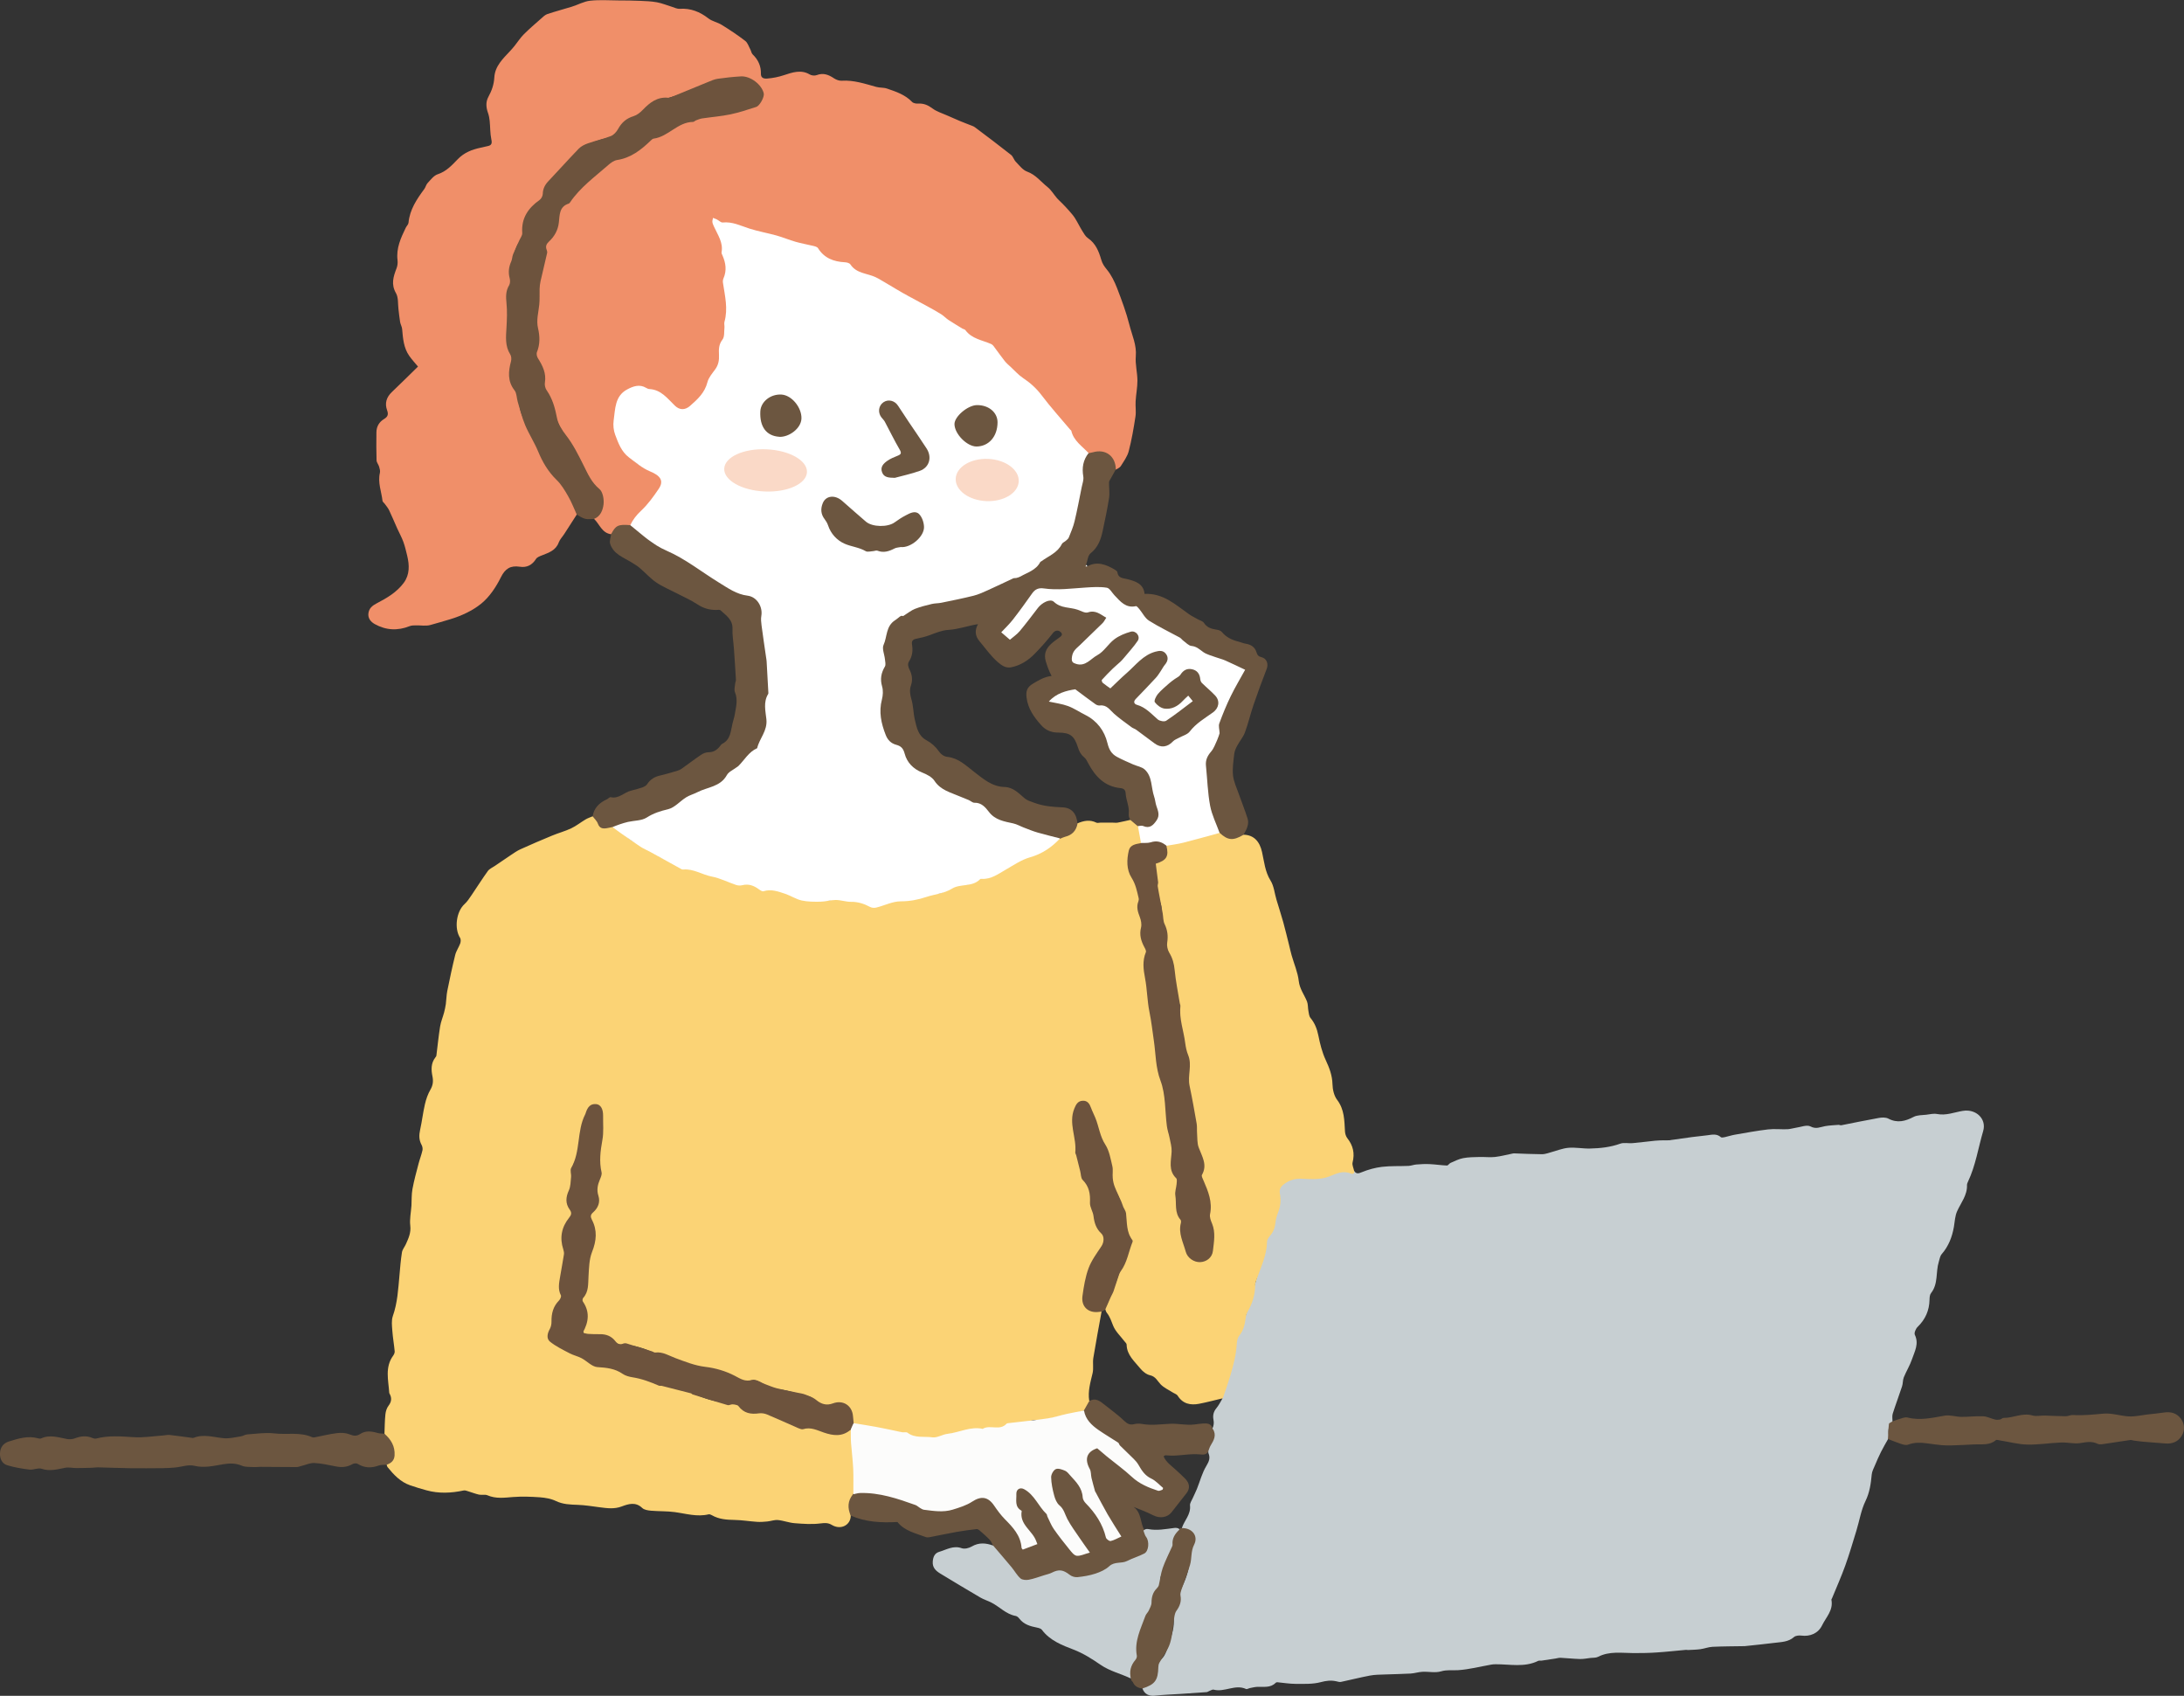
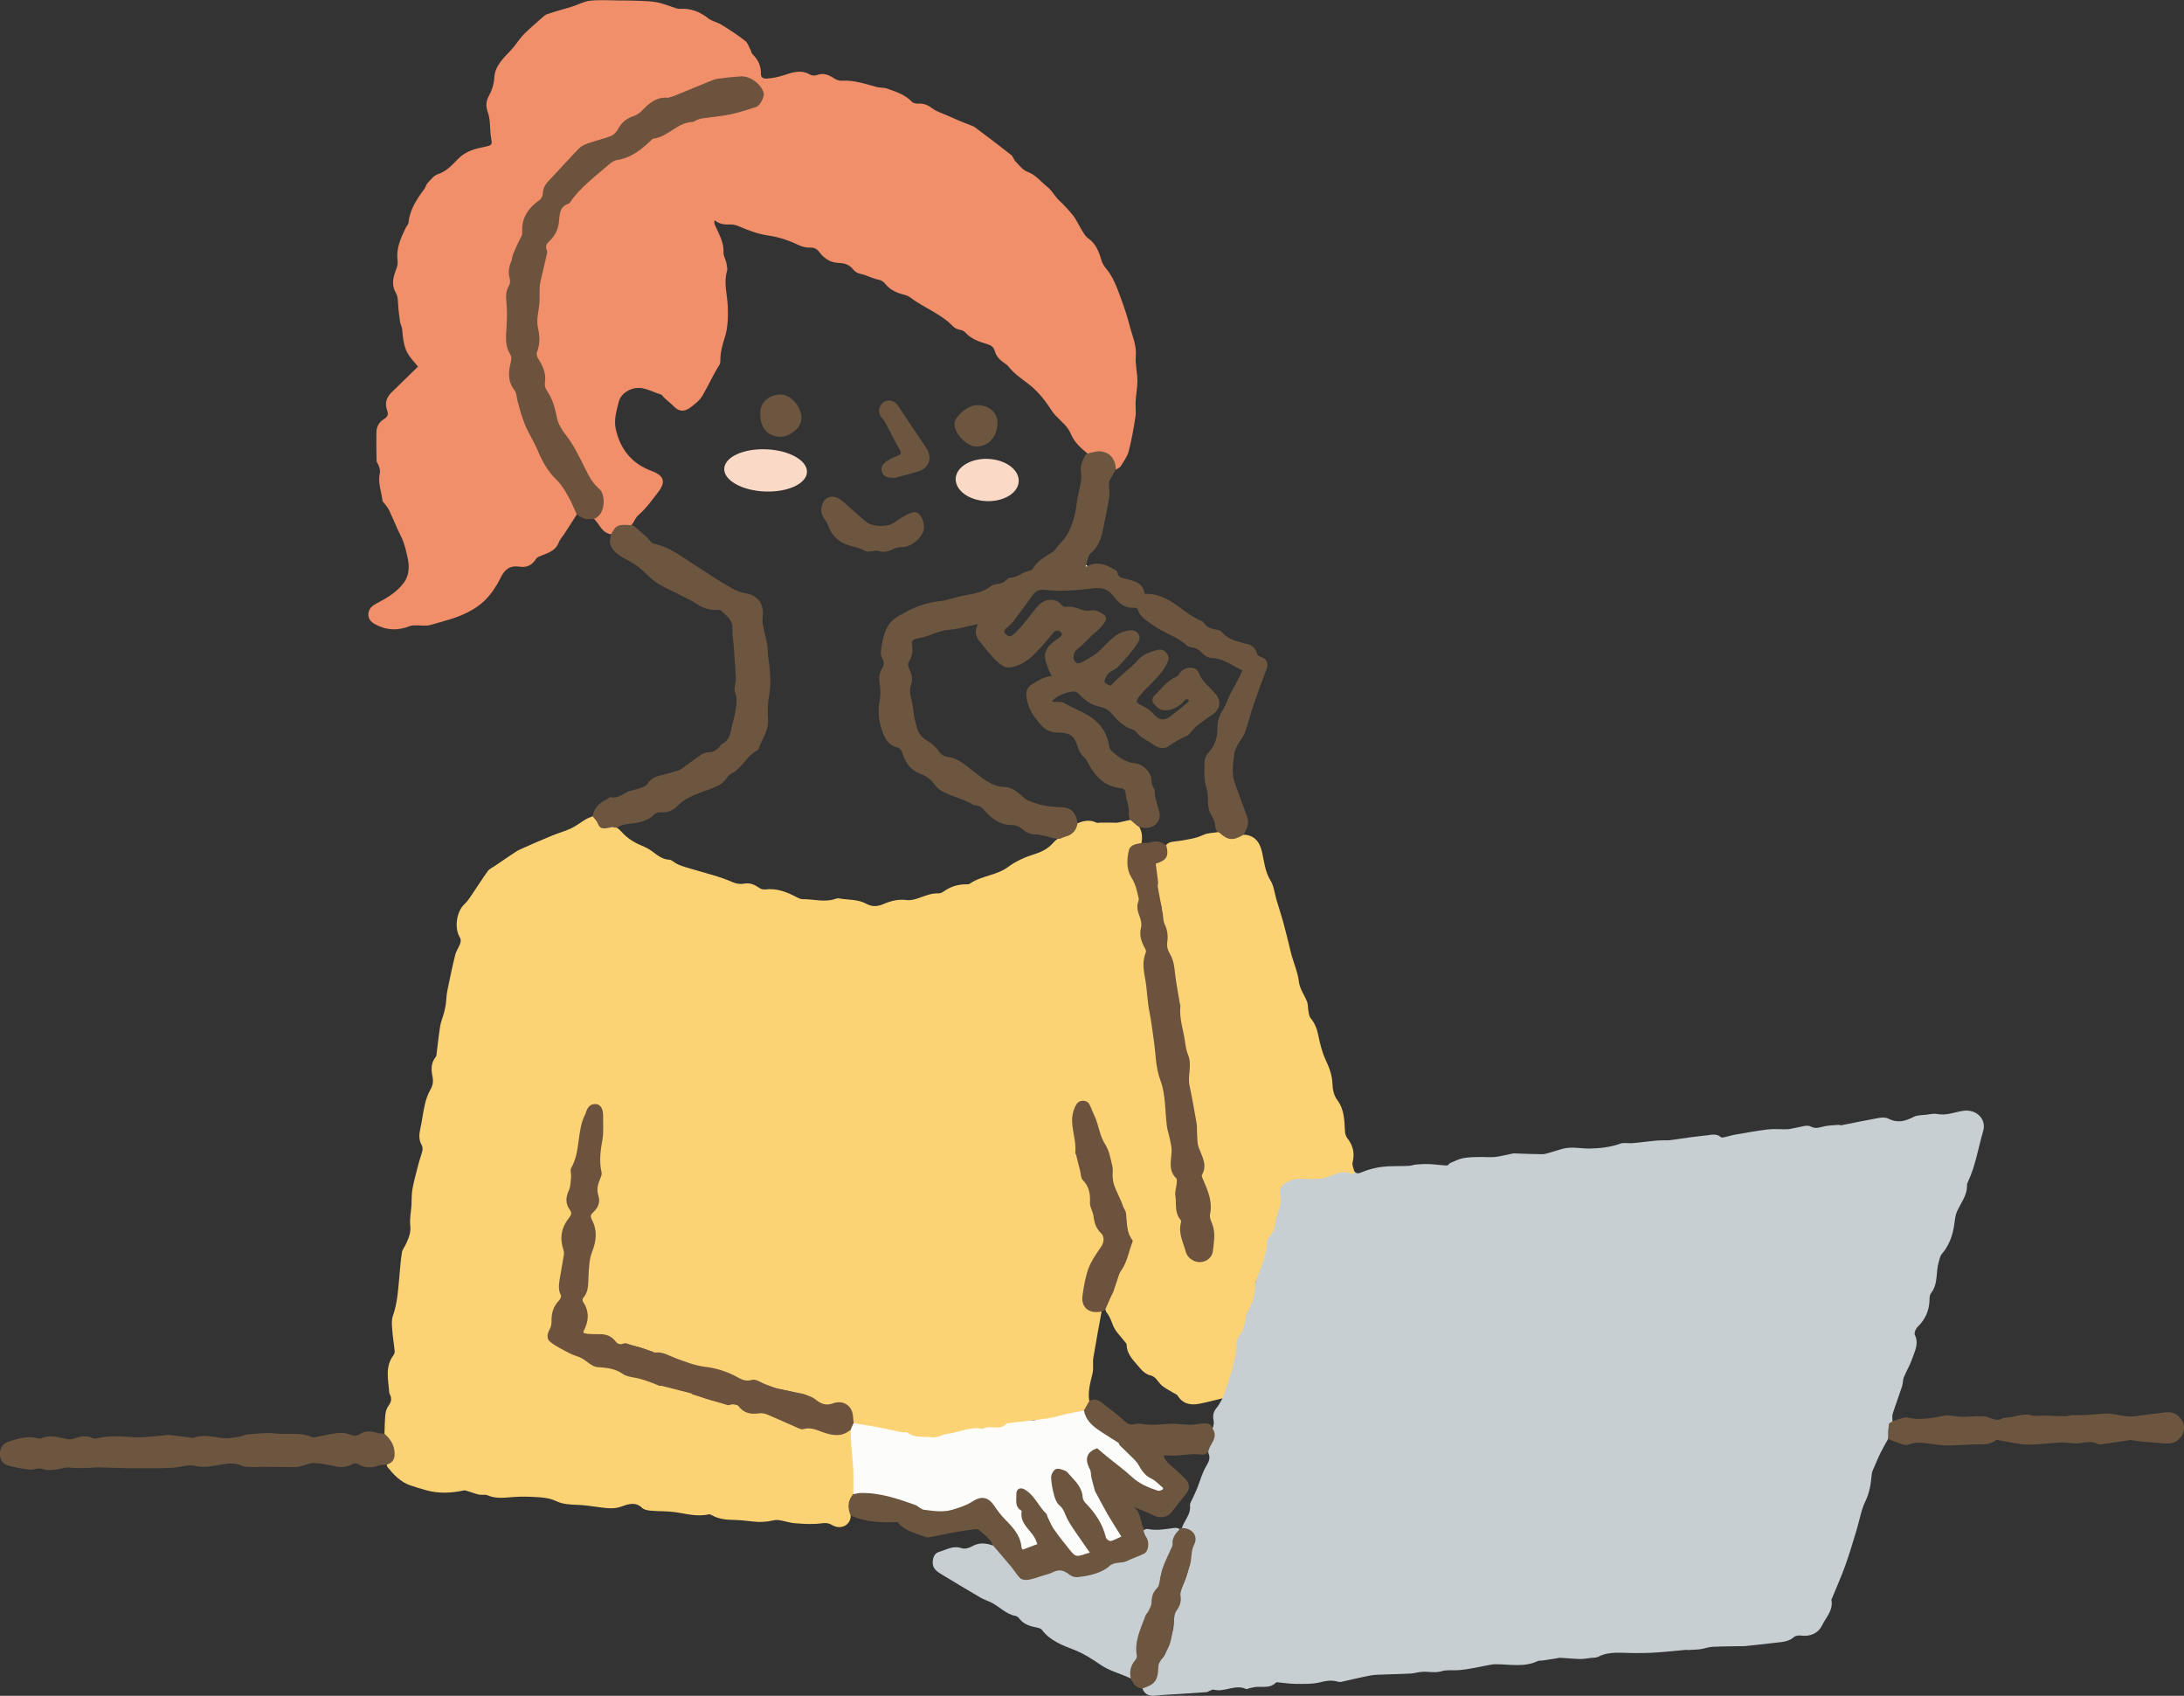
<svg xmlns="http://www.w3.org/2000/svg" id="i" viewBox="0 0 483.26 375.16">
  <rect x="0" y="0" width="483.26" height="375.16" fill="#333333" stroke="none" />
  <defs>
    <style>.j{fill:#fff;}.k{fill:#6c5640;}.l{fill:#f08f69;}.m{fill:#6d533d;}.n{fill:#c7cfd2;}.o{fill:#fbd375;}.p{fill:#fcfcfb;}.q{fill:#fad9c7;}</style>
  </defs>
  <g>
    <path class="n" d="M434.34,245.75c-1.88,.31-3.72,1.09-5.72,.7-.76-.15-1.59,.06-2.38,.16-.94,.11-1.99,.06-2.79,.47-1.86,.97-3.61,1.44-5.61,.39-.57-.3-1.42-.27-2.1-.15-2.78,.49-5.54,1.08-8.31,1.62-.19,.04-.42-.1-.62-.09-1,.08-2,.12-2.98,.29-1.07,.19-1.97,.72-3.22,.06-.81-.43-2.16,.15-3.27,.3-.62,.09-1.23,.3-1.85,.32-1.42,.05-2.86-.12-4.27,.04-2.46,.29-4.91,.75-7.36,1.17-.73,.13-1.45,.37-2.17,.53-.3,.06-.74,.17-.9,.02-.94-.84-1.99-.55-3.03-.42-1.13,.14-2.27,.25-3.41,.4-1.67,.22-3.33,.48-5,.7-.37,.05-.76,0-1.14,.01-.66,.02-1.33,.02-1.98,.09-1.67,.17-3.33,.39-5,.54-.9,.08-1.89-.18-2.7,.11-2.19,.79-4.44,1.03-6.72,1.08-1.59,.04-3.19-.3-4.77-.16-1.36,.12-2.67,.68-4.01,1.03-.59,.16-1.2,.39-1.79,.39-2.08-.01-4.16-.12-6.24-.19-.08,0-.17,.01-.25,.03-1.32,.26-2.63,.62-3.96,.77-1.12,.12-2.27-.03-3.4,0-1.22,.03-2.45,.03-3.64,.26-.96,.18-1.87,.66-2.78,1.05-.3,.13-.54,.59-.8,.58-1.26-.05-2.52-.25-3.79-.31-.99-.05-1.98,0-2.96,.08-.58,.04-1.15,.28-1.73,.31-1.96,.09-3.94-.02-5.88,.21-1.53,.18-3.07,.61-4.49,1.19-.77,.32-1.21,.41-1.68-.28-.41,.09-.89,.36-1.21,.24-1.01-.38-1.86-.3-2.88,.11-1.45,.57-3.02,.93-4.57,1.13-1.34,.18-2.72,.04-4.09,0-1.75-.05-2.82,1.11-3.93,2.17-.19,.18-.25,.66-.17,.96,.41,1.58,.31,3.11-.29,4.61-.75,1.88-.58,4.11-2.19,5.69-.3,.3-.25,.95-.37,1.44-.48,1.96-.94,3.91-1.45,5.86-.35,1.37-.77,2.73-1.15,4.09-.31,1.13-.58,2.28-.93,3.4-.41,1.33-.9,2.63-1.33,3.95-.21,.63-.22,1.41-.61,1.89-.95,1.17-1.13,2.49-1.24,3.91-.1,1.38-.32,2.77-.68,4.09-.5,1.82-1.21,3.58-1.8,5.38-.16,.48-.2,1-.29,1.49-.42,.72-.8,1.46-1.34,2.12-.58,.7-.8,1.56-.61,2.5,.14,.68,.07,1.34-.24,1.97,.49,1.48,0,2.77-.78,4.01-.21,.33-.33,.7-.37,1.1,.09-.03,.17-.06,.26-.09,0,.13-.03,.27,.01,.38,.45,1.05,.17,1.82-.44,2.83-.95,1.55-1.41,3.4-2.1,5.11-.28,.7-.63,1.36-.93,2.05-.23,.53-.66,1.11-.6,1.62,.21,1.97-1.22,3.27-1.78,4.92,0,.06,0,.12,0,.19,2.29,.52,3.22,1.78,2.44,3.6-.48,1.14-.62,2.25-.72,3.45-.18,2.26-.92,4.39-1.98,6.39-.23,.43-.38,.87-.28,1.34,.27,1.23-.16,2.27-.83,3.24-.35,.51-.56,1.05-.48,1.68,.26,2.06-.43,3.97-1.08,5.85-.39,1.14-.66,2.42-1.59,3.31-.74,.7-1.05,1.52-.97,2.52,.14,1.71-.85,2.67-2.25,3.35-.35,.17-.88,.1-1,.65,.43,1.24,1.47,1.73,2.77,1.58,1.87-.21,3.76-.27,5.65-.39,1.94-.13,3.87-.26,5.81-.4,.16-.01,.31-.15,.47-.2,.35-.13,.76-.42,1.06-.34,2.4,.63,4.75-1.26,7.16-.15,.21,.1,.56-.14,.85-.2,.53-.1,1.07-.24,1.61-.27,1.42-.07,2.93,.3,4.1-.9,.08-.08,.24-.13,.35-.12,1.36,.12,2.72,.36,4.08,.36,1.86,0,3.79,.09,5.54-.38,1.21-.33,2.28-.45,3.45-.19,.33,.07,.69,.2,1,.14,2.14-.45,4.26-.99,6.4-1.4,1.1-.21,2.25-.21,3.38-.25,1.88-.08,3.76-.09,5.64-.2,.88-.05,1.75-.35,2.63-.39,1.38-.07,2.85,.28,4.12-.1,1.31-.39,2.5-.18,3.75-.26,2.47-.16,4.9-.8,7.35-1.23,.32-.06,.65-.08,.98-.08,3.16-.02,6.38,.75,9.42-.75,.2-.1,.49-.02,.73-.05,1.02-.15,2.04-.31,3.06-.46,.39-.06,.78-.19,1.17-.17,1.42,.07,2.84,.23,4.26,.27,.8,.02,1.59-.15,2.39-.24,.54-.06,1.16,0,1.62-.24,2.54-1.31,5.24-.84,7.91-.83,1.7,0,3.4-.02,5.09-.14,2.17-.14,4.33-.39,6.5-.58,.12-.01,.25,.05,.38,.04,.91-.05,1.83-.06,2.74-.18,.92-.12,1.81-.49,2.72-.53,2.39-.11,4.78-.11,7.18-.15,.04,0,.08-.01,.13-.02,2.14-.23,4.29-.44,6.43-.71,1.49-.19,3.03-.17,4.3-1.29,.36-.32,1.11-.38,1.65-.31,1.84,.24,3.68-.46,4.55-2.26,.89-1.83,2.52-3.34,2.07-5.66-.02-.1,.09-.23,.14-.35,.99-2.41,2.05-4.79,2.93-7.24,.92-2.55,1.67-5.16,2.47-7.75,.67-2.18,1.02-4.5,2-6.51,.93-1.92,1.19-3.84,1.38-5.87,.06-.7,.44-1.38,.72-2.05,.42-.99,.84-1.98,1.33-2.95,.49-.98,1.05-1.92,1.58-2.87,.29-.39,.11-.8,.08-1.21-.08-1,.11-1.92,.89-2.63,0-.58-.12-1.2,.04-1.73,.64-2.03,1.41-4.03,2.07-6.06,.21-.63,.14-1.37,.38-1.98,.55-1.36,1.35-2.64,1.82-4.02,.58-1.72,1.59-3.41,.63-5.4-.2-.41,.2-1.35,.61-1.75,1.72-1.67,2.59-3.64,2.64-6.02,.01-.5,.05-1.11,.34-1.47,1.63-2.06,1-4.65,1.71-6.92,.18-.58,.27-1.26,.64-1.69,1.52-1.75,2.31-3.79,2.7-6.03,.2-1.16,.24-2.41,.71-3.45,.85-1.9,2.28-3.56,2.19-5.82,0-.24,.11-.5,.22-.73,1.69-3.56,2.26-7.46,3.36-11.2,.8-2.71-1.61-4.93-4.44-4.47Z" />
    <path class="o" d="M299.63,259.02c-.13-.62-.48-1.3-.34-1.85,.51-2.01,.12-3.74-1.15-5.35-.31-.4-.5-.98-.53-1.49-.15-2.44-.1-4.85-1.73-7-.7-.91-1.01-2.31-1.04-3.49-.05-1.94-.69-3.59-1.49-5.32-.79-1.69-1.26-3.57-1.63-5.42-.3-1.47-.78-2.74-1.74-3.9-.32-.39-.37-1.03-.47-1.57-.13-.69-.06-1.45-.31-2.08-.6-1.5-1.62-2.76-1.82-4.52-.22-1.93-1.04-3.79-1.58-5.69-.21-.73-.36-1.47-.55-2.21-.43-1.7-.83-3.42-1.3-5.11-.46-1.67-1.01-3.31-1.5-4.97-.43-1.42-.55-3.03-1.31-4.24-1.24-1.98-1.41-4.21-1.89-6.33-.51-2.27-1.75-3.77-4.09-3.82-.21-.1-.42-.07-.6,.05-1.55,1.01-2.94,.65-4.25-.48-.16-.14-.36-.2-.58-.21-1.14,.29-2.37,.17-3.46,.68-1.73,.82-3.6,1.04-5.46,1.35-1.01,.16-2.13,.03-2.86,.99,.21,1.61-.01,2.99-1.83,3.59-.47,.15-.51,.61-.54,1.06-.15,1.92,.34,3.79,.36,5.7,0,.55,.15,1.1,.46,1.58,.6,.96,.73,1.99,.53,3.08-.15,.83-.06,1.62,.37,2.35,.74,1.24,.87,2.57,.63,3.96-.11,.64-.25,1.32,.14,1.87,1.14,1.59,1.4,3.39,1.66,5.28,.36,2.6,.36,5.27,1.26,7.79,.17,.48,.09,1.01,0,1.52-.1,.51-.25,1.06-.04,1.52,.84,1.86,.84,3.9,1.35,5.83,.37,1.43,1,2.91,.69,4.38-.39,1.83,.03,3.54,.19,5.31,.29,3.28,1.79,6.4,1.21,9.8-.13,.74,.1,1.53,.47,2.23,.36,.68,.66,1.39,.97,2.09,.45,1.02,.56,2.07,.11,3.11-.39,.92-.13,1.66,.24,2.54,.91,2.19,1.88,4.4,1.27,6.88-.15,.61,.01,1.19,.27,1.74,.9,1.96,.63,4.02,.46,6.05-.12,1.37-1.08,2.26-2.25,2.46-1.17,.2-2.49-.31-2.98-1.52-.69-1.72-1.55-3.43-1.41-5.38,.07-.9,.04-1.77-.32-2.64-.92-2.26-1.08-4.62-.64-7,.15-.81,.16-1.53-.36-2.18-.9-1.12-1.07-2.37-.79-3.74,.37-1.83,.41-3.64-.62-5.33-.25-.4-.29-.89-.29-1.37,0-2.91-.74-5.74-.91-8.63-.09-1.49-1.02-2.73-1.26-4.12-.41-2.34-.71-4.74-.79-7.09-.07-1.81-.17-3.53-.77-5.23-.11-.32-.22-.67-.18-1,.38-2.87-1.17-5.46-1.17-8.31,0-1.18-.25-2.35,.13-3.51,.31-.94,.27-1.82-.23-2.71-.65-1.15-.86-2.38-.57-3.71,.22-.98,.1-1.95-.33-2.87-.43-.91-.53-1.83-.32-2.86,.34-1.65-.11-3.31-.93-4.67-.69-1.15-1.09-2.22-1.2-3.54-.29-3.36-.33-3.36,2.59-4.8,.24-1.37,.15-2.68-.65-3.88-.68-.34-1.11-.99-1.74-1.4,0,.03,0,.06,0,.09-.95,.21-1.89,.44-2.84,.62-.36,.07-.75,.01-1.12,.01-.92,0-1.84,0-2.77,0-.29,0-.63,.12-.86,0-1.43-.71-2.8-.44-4.17,.15-.01-.02-.03-.04-.05-.06-.67,1.43-1.52,2.66-3.27,2.91-.24,.03-.47,.2-.69,.33-.51,.31-1,.68-1.38,1.13-1.1,1.29-2.52,2-4.09,2.49-2.09,.65-4.16,1.57-5.84,2.82-2.62,1.96-5.98,1.93-8.56,3.76-.24,.17-.58,.11-.88,.11-1.71,.02-3.27,.49-4.68,1.46-.39,.27-.8,.55-1.28,.54-1.59-.06-3,.53-4.45,1.05-.85,.3-1.77,.54-2.64,.43-1.81-.24-3.45,.17-5.09,.87-1.26,.54-2.49,.71-3.88-.06-1.84-1.03-4.05-.8-6.09-1.19-.16-.03-.35-.01-.51,.05-2.48,.95-4.99,.1-7.48,.13-.47,0-.9-.23-1.32-.45-2.17-1.14-4.41-2.03-6.94-1.69-.61,.08-1.07-.17-1.53-.49-.95-.66-2-1.02-3.14-.8-.94,.18-1.77,0-2.61-.36-2.88-1.27-5.97-1.96-8.96-2.88-1.47-.45-2.91-.74-4.15-1.68-.24-.18-.52-.36-.81-.37-1.57-.05-2.67-1.03-3.84-1.88-.7-.51-1.45-.9-2.24-1.22-1.77-.71-3.33-1.73-4.59-3.17-.49-.56-1.07-.97-1.8-1.16-.25-.06-.51-.07-.75,0-1.19,.4-2.03,.1-2.55-1.11-.21-.49-.6-.92-1.18-1.08-.53,.23-1.09,.41-1.58,.7-1.08,.64-2.08,1.45-3.2,1.98-1.36,.64-2.84,1.03-4.23,1.61-2.35,.97-4.68,1.97-7,3.02-.76,.34-1.46,.85-2.16,1.31-1.18,.78-2.34,1.59-3.51,2.38-.52,.36-1.18,.63-1.53,1.11-1.26,1.75-2.41,3.58-3.62,5.36-.47,.69-.94,1.42-1.55,1.97-1.82,1.66-2.31,5.4-.97,7.48,.19,.3,.15,.86,.02,1.23-.32,.87-.89,1.66-1.11,2.55-.65,2.63-1.21,5.29-1.75,7.95-.19,.95-.19,1.93-.32,2.89-.09,.64-.23,1.27-.39,1.89-.28,1.04-.71,2.05-.88,3.1-.34,2.12-.55,4.27-.82,6.41-.02,.16-.14,.31-.24,.44-.98,1.27-.93,2.71-.63,4.16,.21,1.05,.12,1.96-.44,2.93-.57,.98-.96,2.1-1.22,3.21-.44,1.88-.65,3.81-1.07,5.69-.26,1.18-.27,2.25,.32,3.33,.19,.34,.28,.84,.2,1.21-.22,.99-.6,1.94-.86,2.93-.49,1.88-1.01,3.75-1.36,5.66-.22,1.19-.15,2.43-.22,3.65-.1,1.48-.43,2.98-.26,4.42,.19,1.56-.39,2.8-.97,4.1-.27,.61-.77,1.17-.87,1.8-.27,1.68-.4,3.38-.55,5.07-.28,3.05-.43,6.09-1.47,9.04-.34,.98-.19,2.17-.11,3.25,.11,1.52,.38,3.02,.52,4.54,.03,.3-.13,.67-.31,.93-1.91,2.59-1.07,5.47-.89,8.28,0,.04,.03,.08,.05,.12,.53,.95,.49,1.8-.21,2.71-.39,.51-.62,1.23-.69,1.89-.15,1.42-.15,2.85-.21,4.28,.07,.59,.56,.92,.86,1.36,1.59,2.31,1.52,3.5-.38,5.48,.07,.2,.09,.43,.21,.58,1.37,1.69,2.85,3.27,4.97,4.01,1.19,.42,2.4,.77,3.62,1.11,2.74,.76,5.5,.63,8.25,.04,.32-.07,.71,.1,1.05,.2,.78,.23,1.55,.55,2.34,.72,.61,.13,1.34-.09,1.88,.15,1.86,.8,3.73,.53,5.64,.38,1.97-.15,3.97-.08,5.95,.06,1.2,.09,2.47,.31,3.54,.82,1.57,.76,3.17,.79,4.83,.85,1.63,.06,3.26,.33,4.88,.54,1.63,.21,3.22,.44,4.87-.19,1.47-.55,3.06-1.07,4.52,.34,.45,.43,1.3,.55,1.99,.61,1.75,.15,3.53,.07,5.26,.31,2.47,.34,4.9,1.1,7.44,.49,.21-.05,.51,.07,.72,.19,1.57,.91,3.29,1.02,5.06,1.05,1.64,.03,3.28,.31,4.93,.42,.76,.05,1.52,0,2.28-.08,.79-.08,1.59-.39,2.35-.32,1.25,.12,2.47,.61,3.72,.7,1.89,.15,3.83,.29,5.69,.05,.96-.12,1.71-.16,2.51,.33,2.08,1.25,4.28-.06,4.19-2.15-.28-1.74-.06-3.41,.72-4.99,.44-4.64,.13-9.24-.6-13.83-.59-.45-1.03,.04-1.49,.26-.5,.24-.96,.58-1.56,.47-1.09-.19-2.19-.23-3.25-.64-1.34-.51-2.71-1.04-4.23-.68-.5,.12-1.03-.1-1.48-.34-2.04-1.07-4.33-1.57-6.3-2.78-.72-.44-1.49-.53-2.33-.42-.96,.13-2.09,.35-2.83-.38-1.24-1.21-2.57-1.4-4.27-1.56-2.11-.19-4.37-.76-6.33-1.67-2.07-.96-4.32-1.27-6.34-2.28-.38-.19-.83-.2-1.26-.18-1.11,.05-2.1-.25-2.98-.95-.49-.39-1.08-.42-1.68-.5-2.11-.29-4.12-.97-5.93-2.1-.66-.42-1.25-.69-2.01-.47-1.21,.34-2.26,0-3.26-.69-.88-.61-1.77-1.19-2.66-1.77-.39-.26-.79-.59-1.26-.6-1.6-.01-2.81-.91-4.06-1.72-1.43-.92-1.68-1.85-.9-3.35,.26-.5,.45-.99,.38-1.58-.21-1.75,.29-3.29,1.5-4.58,.4-.43,.7-.9,.48-1.5-.59-1.61-.2-3.18,.05-4.79,.27-1.75,.94-3.52,.5-5.3-.6-2.47-.4-4.74,1.23-6.76,.64-.79,.64-1.49,.08-2.31-.66-.98-.87-2.12-.31-3.16,.71-1.31,.8-2.68,.72-4.09-.06-1.19,.16-2.29,.78-3.31,.6-.98,.78-2.04,.78-3.18-.01-2.79,1.06-5.33,2-7.88,.27-.73,.88-1.19,1.72-1.01,.77,.16,1.17,.77,1.15,1.5-.06,2.84,.47,5.71-.52,8.5-.32,.91-.22,1.86,.04,2.77,.37,1.28,.31,2.52-.22,3.75-.47,1.09-.62,2.2-.25,3.37,.37,1.17,.07,2.23-.79,3.06-.87,.85-.95,1.66-.41,2.74,.88,1.76,1.01,3.68,.18,5.45-.79,1.68-1.16,3.35-1.1,5.18,.02,.67-.04,1.36-.06,2.04-.04,1.14-.04,2.34-.76,3.31-.58,.79-.59,1.5-.11,2.36,.7,1.23,.87,2.56,.48,3.95-.79,2.77-.77,2.77,2.14,2.78,.13,0,.26,0,.38,0,1.53-.11,2.86,.31,3.91,1.49,.48,.54,1.09,.67,1.84,.67,2.09,.02,4.11,.55,6.02,1.39,.64,.28,1.23,.57,1.94,.54,1.02-.04,1.88,.36,2.78,.79,2.3,1.09,4.73,1.82,7.24,2.34,2.26,.46,4.46,1.26,6.68,1.92,.36,.11,.67,.38,.93,.67,.56,.63,1.23,.71,1.98,.44,1.38-.5,2.58-.18,3.7,.73,.63,.51,1.31,1.05,2.16,1.01,2.63-.12,4.99,1.04,7.5,1.49,.55,.1,1.05,.37,1.45,.78,1.27,1.3,2.73,1.51,4.46,1.01,2.09-.6,3.53,.47,3.76,2.61,.06,.55-.03,1.12,.3,1.61,.34,.4,.8,.47,1.28,.48,1.54,.04,3.05,.46,4.48,.85,2.74,.74,5.69,.52,8.27,1.89,.25,.13,.59,.08,.89,.05,.77-.08,1.54-.02,2.29,.13,.78,.16,1.53,.07,2.25-.26,1.81-.81,3.77-1.01,5.68-1.37,.87-.16,1.7-.63,2.63-.44,1.62,.32,3.2-.45,4.81-.14,.2,.04,.45-.04,.6-.18,1-.87,2.2-.8,3.4-.78,.65,.01,1.27-.1,1.87-.35,.67-.27,1.38-.63,2.08-.59,2.09,.14,4.03-.55,6.01-.96,1.57-.32,3.17-.57,4.7-1.1,.66-.58,.99-1.35,1.28-2.15-.06-.01-.11-.02-.17-.03-.33-2.11,.27-4.09,.75-6.11,.25-1.08-.02-2.27,.16-3.37,.56-3.45,1.22-6.89,1.84-10.33,0,0,0-.01,0-.02-.23-.17-.52-.17-.81-.18-2.44-.05-3.55-1.43-3.07-3.83,.12-.63,.39-1.22,.39-1.87,.01-3.16,1.76-5.63,3.38-8.1,.86-1.31,1.02-2.5-.01-3.7-.51-.59-1.01-1.2-1.13-1.97-.22-1.44-.56-2.84-1.06-4.21-.19-.52-.2-1.11-.08-1.65,.24-1.02-.09-1.83-.78-2.56-.89-.94-1.31-2.08-1.32-3.37,0-1.09-.26-2.11-.78-3.07-.43-.78-.55-1.6-.31-2.47,.15-.54,.31-1.11-.01-1.62-1.35-2.15-.44-4.31,0-6.44,.15-.71,.73-1.17,1.5-1.19,.77-.03,1.12,.53,1.34,1.17,.24,.69,.49,1.36,.89,1.98,.52,.81,.83,1.68,.8,2.65-.01,.34-.04,.75,.17,1,1.34,1.57,1.6,3.52,2.06,5.42,.07,.29,.2,.57,.36,.82,.75,1.09,.88,2.31,.62,3.56-.2,.96,.08,1.71,.63,2.5,1.35,1.91,1.66,4.25,2.5,6.38,.08,.19,.07,.43,.03,.63-.26,1.28,0,2.41,.8,3.47,.56,.73,.54,1.6,.15,2.43-.58,1.23-.82,2.68-1.46,3.78-.94,1.61-1.27,3.37-2,4.98-.74,1.65-1.22,3.43-2.18,4.98,.06,.02,.11,.03,.18,.07,.11,.27,.17,.57,.35,.79,.7,.86,1,1.87,1.41,2.88,.52,1.27,1.64,2.3,2.5,3.43,.18,.23,.47,.48,.47,.72,.04,2.33,1.76,3.71,3.04,5.3,.53,.66,1.35,1.31,2.14,1.48,1.26,.28,1.63,1.28,2.36,2.03,.75,.76,1.81,1.23,2.73,1.82,.34,.22,.82,.35,1.01,.65,1.14,1.84,2.85,2.18,4.78,1.81,1.7-.33,3.38-.78,5.07-1.18-.01,.03-.03,.07-.04,.1,.07-.06,.15-.11,.22-.19,.57-1.68,1.16-3.36,1.67-5.07,.68-2.3,1.26-4.57,1.4-6.96,.04-.64,.17-1.31,.57-1.81,.91-1.11,1.2-2.42,1.38-3.79,.07-.51,.18-1.02,.44-1.46,1.07-1.84,1.67-3.81,1.68-5.96,0-.39,.15-.75,.28-1.11,.96-2.76,2.28-5.41,2.34-8.42,.01-.52,.36-.96,.69-1.35,.7-.81,1.05-1.74,1.16-2.79,.09-.81,.3-1.6,.6-2.35,.54-1.35,.66-2.74,.39-4.15-.18-.99,.22-1.59,.99-2.15,1.15-.85,2.36-1.2,3.8-1.14,2.07,.08,4.19,.26,6.19-.53,1.54-.61,3.03-1.38,4.76-.6,.29,.13,.94,.01,.66-.69Z" />
    <path class="l" d="M135.22,118.19c-2.05-.27-2.55-2.25-3.79-3.42,.08-.63,.74-.76,1.04-1.23,1.24-1.91,.81-4.2-.72-5.93-1.31-1.48-2.37-3.24-3.1-5.09-.82-2.1-2.08-3.88-3.29-5.74-1.12-1.72-2.31-3.42-2.61-5.6-.2-1.45-.72-2.91-1.63-4.13-.59-.8-.91-1.65-.81-2.62,.18-1.79-.32-3.38-1.37-4.8-.53-.72-.61-1.45-.29-2.28,.51-1.31,.55-2.71,.24-4.04-.49-2.11-.25-4.14,.25-6.18,.03-.12,.09-.25,.07-.38-.34-2.61,.35-5.1,.83-7.61,.11-.55,.21-1.08,.41-1.6,.25-.64,.45-1.31,.27-2-.29-1.07,.03-1.89,.81-2.65,1.54-1.5,1.95-3.47,2.07-5.5,.05-.94,.36-1.51,1.18-2.05,1.68-1.11,2.74-2.89,4.15-4.3,.57-.57,1.06-1.24,1.74-1.68,1.63-1.03,2.89-2.52,4.48-3.59,.42-.29,.85-.64,1.35-.71,3-.42,5.16-2.29,7.32-4.16,.33-.28,.68-.52,1.09-.66,1.95-.66,3.85-1.4,5.35-2.89,.12-.12,.29-.24,.45-.24,1.8,.06,3.37-.84,5.05-1.26,2.25-.57,4.54-.63,6.8-1.01,1.63-.27,3.08-1,4.56-1.63,1.32-.56,1.71-2.01,1.17-3.33-.81-1.96-3.31-2.85-5.1-2.57-.55,.09-1.1,.34-1.63,.28-2.9-.36-5.28,1.05-7.73,2.23-.43,.21-.86,.36-1.34,.37-.21,0-.46-.04-.63,.05-2.27,1.15-4.81,1.5-7.15,2.42-.24,.09-.48,.22-.65,.4-1.58,1.56-3.23,2.98-5.4,3.7-.72,.24-1.11,1.04-1.49,1.71-.67,1.18-1.6,1.77-2.99,2.09-3.1,.71-5.87,2.07-8.03,4.61-1.54,1.81-3.33,3.42-4.8,5.31-.49,.63-.88,1.24-.89,2.06,0,.99-.57,1.58-1.31,2.19-1.96,1.62-3.5,3.52-3.28,6.3,.08,1.04-.18,1.94-1,2.64-.06,.05-.12,.12-.17,.19-.77,.95-2,5.99-1.69,7.18,.25,.96,.27,1.82-.3,2.69-.5,.75-.47,1.63-.39,2.48,.09,.85,.1,1.72,.26,2.54,.4,2.07-.37,4.05-.31,6.09,.03,1.09,.18,2.13,.74,3.06,.47,.78,.54,1.56,.28,2.45-.61,2.05-.63,4.02,.82,5.81,.55,.68,.73,1.53,.74,2.41,.02,2.26,.91,4.2,2.12,6.05,1.08,1.64,1.6,3.56,2.42,5.33,1.02,2.17,2.05,4.28,3.9,5.92,1.34,1.2,2.32,2.71,2.93,4.43,.42,1.19,1.3,2.2,1.41,3.52-.92,1.43-1.84,2.86-2.76,4.29-.41,.64-.98,1.21-1.24,1.9-.65,1.77-2.19,2.25-3.7,2.85-.48,.19-1.08,.4-1.33,.8-.85,1.36-2.05,1.95-3.56,1.72-2.07-.31-3.24,.37-4.22,2.35-1.06,2.14-2.49,4.3-4.31,5.79-1.94,1.59-4.42,2.72-6.84,3.46-1.46,.45-2.96,.87-4.45,1.29-.99,.28-2.11,.05-3.17,.08-.47,.01-.97,0-1.4,.17-2.65,1.06-5.24,.93-7.72-.45-.88-.49-1.55-1.27-1.41-2.39,.14-1.12,.87-1.7,1.86-2.22,2.24-1.16,4.43-2.45,5.96-4.52,1.34-1.82,1.26-3.91,.76-6-.25-1.03-.49-2.08-.85-3.07-.37-1.02-.91-1.97-1.36-2.97-.6-1.34-1.16-2.7-1.79-4.02-.25-.53-.66-.98-1-1.46-.15-.21-.43-.39-.46-.6-.23-2.06-1.09-4.07-.58-6.21,.1-.42-.04-.92-.17-1.36-.14-.48-.55-.93-.57-1.4-.07-2.07-.05-4.14-.03-6.21,.01-1.3,.63-2.31,1.72-2.96,.81-.49,.97-1.01,.65-1.9-.57-1.55-.16-2.9,1.05-4.05,1.94-1.85,3.84-3.73,5.78-5.63-.65-.79-1.34-1.53-1.92-2.35-1.26-1.78-1.41-3.88-1.59-5.96-.05-.53-.36-1.03-.45-1.56-.16-.93-.24-1.88-.36-2.82-.15-1.2,.01-2.58-.55-3.55-1.13-1.97-.59-3.66,.12-5.49,.22-.55,.29-1.23,.22-1.82-.32-2.64,.73-4.9,1.82-7.16,.18-.38,.57-.72,.61-1.1,.27-2.92,1.83-5.22,3.5-7.48,.3-.41,.4-.98,.74-1.33,.68-.72,1.36-1.65,2.23-1.93,1.88-.61,3.16-2.01,4.39-3.29,1.47-1.53,3.17-2.16,5.08-2.58,.53-.12,1.07-.24,1.6-.36,.85-.18,.98-.6,.79-1.48-.28-1.34-.23-2.74-.37-4.11-.06-.58-.17-1.17-.36-1.72-.44-1.22-.55-2.45,.08-3.59,.74-1.35,1.22-2.71,1.31-4.29,.14-2.5,1.92-4.16,3.51-5.86,.34-.36,.66-.74,.98-1.13,.68-.85,1.27-1.78,2.03-2.54,1.2-1.21,2.51-2.32,3.79-3.45,.44-.39,.89-.86,1.43-1.04,1.79-.6,3.62-1.07,5.42-1.63,1.36-.42,2.66-1.17,4.04-1.32,2.08-.23,4.21-.07,6.32-.06,1.6,0,3.21,.02,4.81,.09,1.23,.05,2.47,.1,3.67,.32,1.11,.21,2.17,.65,3.25,.98,.58,.18,1.19,.5,1.76,.46,2.44-.16,4.47,.65,6.37,2.13,.84,.65,2.03,.85,2.95,1.43,1.78,1.1,3.53,2.26,5.19,3.54,.55,.42,.79,1.27,1.15,1.93,.18,.34,.23,.79,.48,1.04,1.23,1.19,1.88,2.57,1.84,4.31-.02,.76,.45,1.13,1.36,1.05,1.3-.1,2.49-.34,3.77-.76,1.73-.56,3.73-1.31,5.66-.15,.41,.25,1.11,.32,1.55,.15,1.46-.56,2.63-.1,3.82,.7,.49,.32,1.16,.58,1.72,.54,2.68-.17,5.14,.68,7.66,1.37,.77,.21,1.63,.11,2.37,.37,2,.68,4.01,1.35,5.55,2.96,.29,.3,.92,.39,1.39,.36,1.22-.07,2.17,.37,3.15,1.1,.89,.67,2.04,1,3.08,1.47,.96,.43,1.93,.85,2.9,1.26,.73,.31,1.48,.58,2.22,.88,.39,.16,.83,.28,1.16,.53,2.68,2.01,5.35,4.02,7.98,6.1,.47,.37,.63,1.09,1.06,1.53,.78,.8,1.53,1.83,2.51,2.18,1.91,.69,3.05,2.25,4.52,3.42,.83,.66,1.4,1.67,2.11,2.49,.33,.38,.72,.7,1.07,1.06,.53,.54,1.05,1.08,1.55,1.65,.47,.54,.95,1.07,1.33,1.67,.58,.92,1.05,1.91,1.62,2.83,.36,.58,.72,1.24,1.26,1.6,1.72,1.17,2.41,2.96,2.94,4.78,.26,.9,.68,1.48,1.26,2.19,.97,1.19,1.68,2.65,2.24,4.09,1.03,2.68,2.04,5.39,2.74,8.17,.57,2.26,1.62,4.41,1.4,6.9-.15,1.77,.35,3.58,.36,5.38,0,1.53-.31,3.05-.4,4.58-.07,1.13,.14,2.3-.04,3.41-.39,2.55-.83,5.11-1.48,7.61-.31,1.19-1.1,2.26-1.77,3.33-.21,.34-.71,.52-1.07,.77-.59-.81-.69-1.84-1.4-2.66-.96-1.12-2-1.3-3.28-.95-.49,.13-.97,.36-1.49,.14-1.54-1.27-3.03-2.52-3.84-4.51-.64-1.56-2.08-2.68-3.26-3.91-.51-.53-.91-1.11-1.31-1.72-1.3-2-2.84-3.84-4.72-5.3-1.58-1.23-3.26-2.33-4.51-3.94-.29-.37-.71-.6-1.09-.88-.88-.64-1.61-1.42-1.9-2.5-.22-.85-.79-1.27-1.58-1.51-1.85-.55-3.67-1.14-5.01-2.67-.28-.32-.73-.44-1.15-.53-.56-.12-1.08-.34-1.47-.74-2.75-2.83-6.51-4.14-9.59-6.47-.72-.55-1.68-.58-2.52-.92-1.09-.44-2.08-.99-2.82-1.92-.41-.52-.95-.93-1.57-1.04-1.4-.24-2.63-1.01-4.01-1.28-.65-.13-1.23-.48-1.62-.98-.81-1.06-1.93-1.4-3.14-1.44-1.87-.06-3.25-.94-4.32-2.37-.53-.71-1.16-1.07-2.06-1.03-.95,.04-1.86-.2-2.72-.62-2.09-1.01-4.28-1.72-6.57-2.05-2.22-.32-4.29-1.1-6.33-1.97-.64-.27-1.28-.48-1.97-.46-1.25,.04-2.46-.02-3.54-.95-.2,.67,.09,1.09,.29,1.54,.78,1.78,1.78,3.46,1.67,5.55-.05,.93,.64,1.83,.72,2.83,.03,.42,.2,.86,.07,1.27-.81,2.63,.03,5.19,.15,7.79,.11,2.34,.03,4.86-.68,7.04-.55,1.69-.97,3.28-.96,5.03,0,.34-.04,.7-.23,.99-1.37,2.15-2.4,4.49-3.68,6.7-.67,1.16-1.76,1.98-2.82,2.76-1.29,.94-2.48,.83-3.56-.31-.83-.87-1.86-1.51-2.61-2.45-.05-.07-.11-.15-.19-.17-2.2-.62-4.25-2.11-6.71-1.15-1.31,.51-2.37,1.49-2.68,2.75-.48,1.96-1.13,3.96-.66,6.04,1.01,4.47,3.55,7.65,7.9,9.25,2.73,1,3.27,2.37,1.5,4.67-1.36,1.78-2.67,3.62-4.38,5.1-.73,.63-.97,1.6-1.61,2.29-.11,.07-.23,.16-.35,.15-1.72-.2-2.98,.62-4.08,1.82Z" />
    <path class="k" d="M240.87,100.27c.33-.07,.67-.13,.99-.22,2.78-.8,5.01,.87,5.04,3.8-.37,.66-.75,1.32-1.11,1.99-.15,.28-.38,.57-.39,.87-.03,1.15,.18,2.32,.01,3.44-.38,2.46-.91,4.89-1.42,7.32-.4,1.89-1.02,3.62-2.67,4.93-.62,.49-.68,1.68-1,2.56,.04,.15,.13,.26,.28,.32,2.17-1.17,4.11-.4,6.01,.7,.25,.15,.6,.37,.63,.6,.19,1.35,1.2,1.3,2.2,1.54,1.8,.45,3.61,1.03,3.82,3.27,4.13-.2,6.85,2.39,9.81,4.47,.64,.45,1.35,.79,2.03,1.17,.44,.25,1.05,.38,1.29,.76,.68,1.05,1.67,1.34,2.79,1.51,.41,.06,.92,.2,1.16,.49,.99,1.21,2.29,1.81,3.75,2.17,.53,.13,1.03,.37,1.56,.45,1.16,.18,2.02,.74,2.37,1.87,.19,.64,.43,.95,1.14,1.12,1.14,.27,1.54,1.48,1.13,2.56-1.01,2.63-2,5.28-2.91,7.95-.69,2.02-1.17,4.12-1.91,6.12-.39,1.05-1.18,1.95-1.72,2.96-.29,.55-.57,1.16-.64,1.76-.18,1.58-.44,3.2-.28,4.76,.14,1.39,.79,2.73,1.26,4.08,.64,1.83,1.38,3.63,1.96,5.48,.42,1.33-.26,2.49-.9,3.61-2.31,1.36-3.45,1.26-5.29-.44-.79-.2-.88-.89-.96-1.51-.12-.91-.44-1.71-.91-2.5-.58-.98-.7-2.09-.71-3.21,0-.9-.03-1.8-.31-2.66-.62-1.87-.47-3.79-.44-5.71,.01-.94,.45-1.73,1.07-2.41,1.4-1.53,1.81-3.38,1.78-5.39-.02-1.27,.42-2.52,1.05-3.51,.82-1.28,1.2-2.71,1.9-4.02,.86-1.61,1.8-3.18,2.59-5-2.2-1-4.11-2.63-6.7-2.74-.98-.04-1.77-.59-2.44-1.28-.55-.57-1.16-.99-1.98-1.06-.42-.04-.87-.15-1.19-.44-2.22-2.06-5.24-2.8-7.63-4.59-1.23-.92-2.63-1.62-3.16-3.21-.14-.41-.46-.59-.9-.55-2.05,.17-3.42-1.08-4.49-2.5-1.21-1.61-2.58-2.03-4.53-1.79-3.59,.44-7.2,.74-10.82,.32-1.11-.13-1.88,.25-2.53,1.12-1.42,1.92-2.81,3.86-4.24,5.77-.45,.6-.97,1.05-1.53,1.51-.43,.35-.89,.79-.28,1.37,.47,.43,.86,.83,1.61,.2,2.05-1.72,3.5-3.94,5.18-5.97,.76-.92,1.63-1.62,2.86-1.76,.99-.11,1.86,.15,2.55,.9,.32,.35,.65,.71,1.18,.64,1.19-.17,2.28,.17,3.36,.59,.64,.24,1.32,.34,2.01,.21,1.1-.21,1.99,.25,2.86,.83,.73,.49,.78,1.08,.34,1.75-.5,.75-1.08,1.47-1.77,2.01-1.52,1.18-2.69,2.73-4.23,3.89-.49,.37-.8,.83-.89,1.48-.18,1.26,.66,2.11,1.77,1.51,1.39-.76,2.8-1.44,4.02-2.61,1.82-1.75,3.44-3.96,6.24-4.42,1.22-.2,2.1,.12,2.45,1.06,.2,.52,.14,1-.15,1.47-1.27,2.03-2.89,3.78-4.53,5.51-.71,.75-1.88,.88-2.46,1.95-.76,1.41-.8,1.52,.84,2.24,1.86-2.1,4.23-3.66,6.1-5.75,1.06-1.18,2.55-1.7,4.02-2.15,.9-.27,1.78-.1,2.37,.79,.58,.88,.28,1.63-.18,2.49-1.31,2.45-3.48,4.14-5.29,6.15-.17,.19-.35,.38-.5,.58-1.06,1.38-1.01,1.57,.52,2.31,.93,.45,1.78,.99,2.46,1.79,1.08,1.26,2.12,1.76,3.82,.48,1.28-.97,2.49-2.02,3.74-3.01,.17-.13,.32-.28,.22-.63-.64-.35-.94,.26-1.28,.6-1.11,1.1-2.38,1.75-3.98,1.75-1.17,0-1.89-.73-2.51-1.54-.44-.57-.25-1.27,.25-1.75,1.5-1.43,2.67-3.24,4.69-4.07,.47-.19,.65-.66,.95-1.01,1.2-1.39,3.51-1.45,4.11,.11,.79,2.03,2.53,3.13,3.76,4.71,.91,1.16,1.08,2.37,.3,3.53-.22,.33-.51,.57-.82,.8-1.81,1.33-3.8,2.45-5.18,4.3-.2,.27-.49,.49-.8,.63-1.33,.64-2.64,1.25-3.84,2.18-.92,.72-2.25,.6-3.25-.15-1.36-1.01-3.05-1.57-4.09-3.02-.19-.27-.55-.41-.87-.51-1.83-.57-3.1-1.88-4.3-3.29-.73-.86-1.58-1.45-2.76-1.68-1.84-.36-3.34-1.45-4.62-2.78-.47-.49-.86-.69-1.54-.59-1.69,.25-3.19,.85-4.44,2.07,.31,.34,.71,.17,1.07,.19,.56,.03,1.15,.01,1.63,.29,1.92,1.1,4.04,1.86,5.86,3.09,2.21,1.49,3.66,3.62,4.04,6.35,.06,.39,.18,.76,.47,1.03,1.51,1.41,3.1,2.66,5.28,2.83,1.7,.14,3.51,1.92,3.61,3.62,.04,.7,.16,1.34,.54,1.94,.09,.14,.19,.31,.19,.47-.01,1.69,.65,3.22,1.05,4.82,.49,1.96-1.3,3.73-3.29,3.43-.5-.07-1.04,0-1.47-.34l-1.61-1.35c-.36-.42-.46-.98-.41-1.45,.16-1.57-.61-2.98-.69-4.5-.04-.71-.4-1.06-1.12-1.13-3.52-.34-5.61-2.59-7.16-5.49-.26-.49-.47-.99-.92-1.35-.68-.55-1.08-1.29-1.34-2.13-.84-2.64-1.71-3.3-4.4-3.32-1.5,0-2.74-.51-3.74-1.63-1.58-1.76-2.92-3.62-3.24-6.08-.19-1.47,.1-2.33,1.41-3.11,1.24-.74,2.47-1.51,4.13-1.71-.61-1.1-.94-2.13-1.27-3.17-.5-1.59-.02-2.84,1.15-3.91,.57-.52,1.2-.96,1.82-1.41,.37-.27,.85-.61,.39-1.13-.36-.39-.87-.55-1.39-.24-.22,.13-.39,.34-.54,.54-1.21,1.54-2.52,3.01-3.88,4.4-1.42,1.46-3.17,2.61-5.24,3.01-1.18,.23-2.07-.39-2.96-1.16-1.55-1.35-2.69-3.02-4-4.56-1.03-1.21-1.14-2.45-.36-3.83-2.2,.34-4.31,1.15-6.61,1.28-1.36,.08-2.73,.65-4.04,1.14-.97,.36-1.96,.61-2.96,.8-.74,.14-1.14,.43-1,1.29,.21,1.29,.1,2.55-.64,3.7-.39,.61-.22,1.23,.08,1.83,.59,1.15,.75,2.32,.31,3.58-.35,1-.16,2.07,.12,3.02,.44,1.49,.41,3.04,.76,4.52,.41,1.72,.73,3.55,2.59,4.54,1.08,.58,2.02,1.42,2.74,2.46,.46,.66,1.13,1.13,1.9,1.21,2.42,.27,4.04,1.89,5.82,3.26,2.04,1.57,4,3.33,6.8,3.4,1.88,.05,3.08,1.34,4.37,2.44,.67,.58,1.45,.77,2.25,1.07,2.01,.74,4.05,.91,6.17,.99,2.11,.08,3.15,1.43,3.35,3.61-.28,1.56-1.21,2.53-2.71,2.89-.4,.1-.78,.3-1.17,.46-1.33,.09-2.52-.54-3.81-.71-.5-.06-.99-.27-1.5-.25-1.13,.04-2.09-.37-2.92-1.1-.7-.62-1.48-.98-2.43-.98-2.66-.02-4.55-1.47-6.17-3.38-.49-.58-1.07-.96-1.86-.98-.17,0-.35-.03-.49-.12-2.22-1.38-4.85-1.79-7.1-3.11-.64-.38-1.11-.91-1.55-1.5-.8-1.08-1.81-1.79-3.13-2.28-1.97-.72-3.23-2.34-3.83-4.33-.24-.8-.57-1.3-1.34-1.51-1.61-.43-2.41-1.57-3-3.05-.96-2.4-1.24-4.8-.76-7.36,.21-1.15,.21-2.37,0-3.56-.22-1.21-.13-2.39,.53-3.46,.44-.72,.49-1.42,.09-2.18-.24-.45-.44-.99-.37-1.48,.4-2.96,.82-6.06,3.63-7.76,2.83-1.71,5.82-3.11,9.26-3.45,1.99-.2,3.94-1.05,5.96-1.36,1.96-.3,3.85-.72,5.47-1.94,.38-.28,.84-.44,1.31-.48,.84-.07,1.57-.35,2.17-.96,.21-.21,.48-.44,.76-.45,1.61-.03,2.77-1.25,4.28-1.56,.34-.07,.66-.25,.84-.55,1.02-1.68,2.69-2.57,4.28-3.56,.69-.43,.98-1.17,1.52-1.7,2.77-2.73,3.53-6.25,3.98-9.9,.06-.47,.19-.92,.28-1.38,.29-1.58,.82-3.12,.53-4.79-.19-1.11,.2-2.2,.71-3.2,.2-.4,.41-.87,.99-.87Z" />
    <path class="k" d="M268.35,316.11c.9,1.36,.24,2.51-.47,3.68-.24,.39-.35,.85-.52,1.28-.37,.79-1.12,.76-1.77,.69-2.51-.27-4.99,.49-7.5,.2-.2-.02-.43,0-.61,.25,.59,1.36,1.85,2.14,2.88,3.12,.62,.58,1.25,1.15,1.85,1.75,1.02,1.03,1.2,2.18,.3,3.3-1.13,1.39-2.18,2.83-3.31,4.22-.9,1.1-2.51,1.38-3.99,.64-1.41-.71-2.87-1.29-4.4-1.88,1.85,1.29,1.44,3.59,2.46,5.23,.1,.42,.26,.79,.52,1.15,1.25,1.74,.6,3.84-1.3,4.73-1.78,.84-3.57,1.56-5.56,1.72-.57,.05-1.03,.42-1.42,.82-.91,.93-2.07,1.34-3.3,1.54-.96,.16-1.93,.25-2.87,.57-1.16,.41-2.21,.26-3.2-.6-.93-.82-2.02-1.02-3.18-.31-.69,.43-1.48,.63-2.29,.74-.97,.13-1.92,.36-2.79,.85-.9,.51-1.82,.4-2.42-.41-1.75-2.41-3.72-4.63-5.55-6.98-.11-.14-.15-.3-.17-.47-.24-.43-.4-.93-.73-1.28-.71-.75-1.5-1.43-2.28-2.11-.17-.15-.45-.3-.66-.27-1.47,.18-2.94,.36-4.39,.62-1.98,.35-3.95,.78-5.93,1.16-.29,.05-.62,.09-.89-.01-2.27-.86-4.74-1.37-6.27-3.34-3.59,.19-7.05,.03-10.35-1.43-.73-1.67-.69-3.25,.51-4.71,.33-.72,1.04-.69,1.6-.63,2.24,.23,4.5,.33,6.73,.73,.17,.03-.01-.06,.12,.03,1.96,1.25,4.35,1.34,6.39,2.46,1.52,.83,3.3,1.02,5.05,.74,1.62-.26,3.3-.22,4.8-1.13,.69-.42,1.4-.81,2.08-1.24,1.3-.82,3.13-.74,3.95,.5,1.52,2.29,3.65,4.04,5.2,6.28,.8,1.16,1.59,2.32,1.61,3.67,.24,.19,.37,.23,.49,.2,2.27-.5,2.35-.68,1.23-2.68-.23-.42-.5-.79-.86-1.1-.23-.19-.53-.39-.6-.66-.58-2.34-2.19-4.39-2.03-6.94,.11-1.7,.98-2.15,2.47-1.38,1.17,.61,1.79,1.69,2.63,2.6,1.46,1.58,2.29,3.38,3.16,5.25,.39,.85,1.17,1.45,1.85,2.11,.8,.77,1.5,1.61,1.99,2.63,.92,1.93,1.47,2.08,3.57,1.15,.07-1.04-.63-1.74-1.27-2.37-1.7-1.64-2.98-3.5-3.51-5.83-.09-.38-.29-.72-.6-.97-1.69-1.39-2.15-3.31-2.34-5.35-.05-.6-.17-1.18-.22-1.77-.08-.92,.19-1.71,1.07-2.14,.84-.4,1.72-.37,2.4,.27,1.84,1.75,3.9,3.38,4.13,6.22,.05,.63,.52,1.06,.94,1.49,1.97,1.97,3.36,4.28,4.12,6.96,.28,.98,.88,.84,1.59,.59,.83-.28,.96-.74,.48-1.44-.93-1.36-1.65-2.81-2.67-4.15-1.39-1.81-2.3-4.07-3-6.26-.46-1.44-.39-3.03-1.17-4.48-.69-1.29,1.1-3.77,2.54-3.79,.45,0,.67,.32,.95,.56,3.11,2.66,6.26,5.26,9.6,7.62,.95,.67,2.16,.56,3.21,1.02-.36-1.06-1.21-1.59-2.04-2.02-1.33-.7-2.18-1.74-2.77-3.06-.25-.55-.52-1.09-.99-1.47-2.5-2.02-4.79-4.31-7.57-5.98-1.36-.81-2.31-2-3.13-3.31-.29-.45-.4-.94-.1-1.45,.39-.68,.78-1.37,1.16-2.05,1.21-.82,2.25-.16,3.12,.54,1.59,1.28,3.28,2.45,4.74,3.88,.6,.58,1.23,.86,2.07,.65,.58-.15,1.19-.15,1.78-.05,2.08,.37,4.15,.06,6.21-.04,1.79-.08,3.55,.37,5.35,.16,.63-.07,1.26-.18,1.89-.22,.95-.05,1.92-.05,2.16,1.2Z" />
    <path class="m" d="M127.61,113.8c-.62-1.35-1.15-2.74-1.89-4.02-.73-1.27-1.51-2.6-2.55-3.6-1.89-1.83-3.13-3.97-4.12-6.36-.82-1.97-2.01-3.79-2.84-5.76-.7-1.66-1.13-3.44-1.65-5.17-.25-.84-.21-1.89-.7-2.52-1.59-2.04-1.39-4.17-.79-6.44,.12-.47,.09-1.12-.16-1.51-1.19-1.88-.96-3.9-.84-5.95,.1-1.8,.18-3.62,0-5.41-.14-1.41-.18-2.68,.58-3.94,.24-.41,.26-1.07,.13-1.55-.35-1.31-.21-2.51,.34-3.73,.22-.49,.21-1.08,.41-1.58,.42-1.03,.91-2.04,1.37-3.06,.24-.55,.7-1.12,.66-1.65-.24-3.26,1.29-5.51,3.82-7.3,.38-.27,.71-.89,.72-1.35,.03-1.16,.48-2.02,1.25-2.83,2.25-2.37,4.42-4.81,6.69-7.16,.53-.55,1.31-.94,2.05-1.2,1.68-.59,3.43-.96,5.08-1.61,.64-.25,1.24-.93,1.59-1.56,.79-1.43,1.84-2.36,3.43-2.84,.75-.23,1.47-.8,2.03-1.39,1.56-1.62,3.21-2.93,5.64-2.68,.12,.01,.26,.01,.38-.03,2.79-1.14,5.58-2.3,8.38-3.44,.71-.29,1.43-.62,2.17-.73,1.71-.25,3.43-.43,5.16-.53,2.1-.12,4.62,1.81,5.05,3.77,.17,.77-.88,2.74-1.68,2.99-1.88,.59-3.76,1.24-5.69,1.64-2.06,.43-4.18,.59-6.27,.9-.45,.07-.89,.25-1.33,.42-.24,.09-.45,.34-.67,.35-3.42,.03-5.48,3.28-8.74,3.7-.22,.03-.44,.25-.62,.42-2.13,2.05-4.38,3.84-7.45,4.31-.71,.11-1.42,.63-1.98,1.13-2.96,2.6-6.19,4.92-8.44,8.25-.07,.1-.17,.22-.28,.26-2.12,.66-2,2.51-2.19,4.17-.19,1.7-.96,3.09-2.18,4.22-.57,.53-.81,1.06-.53,1.8,.09,.23,.17,.52,.11,.75-.47,2.09-.99,4.17-1.46,6.26-.12,.55-.18,1.12-.2,1.69-.04,1.17,.05,2.36-.08,3.52-.18,1.72-.68,3.38-.27,5.16,.41,1.75,.47,3.54-.24,5.29-.15,.37-.01,1,.22,1.36,1.05,1.66,1.88,3.32,1.54,5.39-.09,.54,.08,1.25,.39,1.69,1.3,1.87,1.86,3.93,2.29,6.14,.26,1.35,1.12,2.68,1.99,3.8,1.61,2.07,2.73,4.36,3.9,6.69,.9,1.8,1.75,3.78,3.49,5.21,.76,.62,1.05,2.28,.92,3.39-.15,1.25-.65,2.68-2.13,3.24-.65,0-1.34,.12-1.96-.04-.66-.17-1.25-.61-1.87-.93Z" />
    <path class="n" d="M219.77,341.93c1.36,1.6,2.74,3.19,4.08,4.8,.67,.81,1.18,1.78,1.96,2.46,.4,.35,1.25,.4,1.84,.29,1.15-.22,2.25-.64,3.38-.99,.57-.18,1.17-.3,1.69-.56,1.59-.81,2.52-.67,3.98,.47,.44,.35,1.16,.57,1.71,.51,1.34-.14,2.69-.36,3.97-.78,1.09-.36,2.24-.87,3.07-1.64,1.19-1.1,2.7-.52,3.95-1.16,1.23-.63,2.58-1.01,3.8-1.65,1.01-.52,1.15-2.71,.42-3.64-.31-.39-.41-.95-.61-1.43,.29-.29,.67-.41,1.04-.34,1.94,.39,3.85,0,5.76-.24,.34-.04,.67-.02,.99,.12,.55,.5,.04,.85-.22,1.17-.49,.63-.77,1.32-.8,2.11-.02,.38-.02,.8-.26,1.1-1.4,1.75-1.72,3.96-2.56,5.94-.17,.4-.25,.82-.23,1.25,.04,.9-.25,1.66-.84,2.34-.4,.46-.69,1.02-.67,1.62,.06,1.3-.52,2.3-1.11,3.42-1.46,2.75-2.59,5.64-2.31,8.87,.03,.34,.06,.72-.14,1-.94,1.31-1.34,2.79-1.4,4.38-2.22-1.09-4.64-1.6-6.77-3.07-1.82-1.25-3.72-2.48-5.92-3.33-2.5-.96-5.26-2-7.03-4.39-.21-.28-.71-.41-1.1-.49-1.48-.29-2.89-.69-3.88-1.97-.2-.26-.5-.55-.8-.6-2.14-.38-3.57-2.03-5.39-2.96-.78-.4-1.65-.66-2.41-1.1-2.98-1.75-5.95-3.52-8.9-5.32-.96-.59-1.76-1.29-1.67-2.63,.07-1.05,.43-1.89,1.43-2.18,1.61-.47,3.12-1.47,4.99-.8,.62,.22,1.58-.01,2.19-.37,1.6-.94,3.15-.8,4.76-.21Z" />
    <path class="k" d="M135.22,118.19c1.01-1.97,1.56-2.23,4.24-2.01,.63-.09,1.06,.3,1.44,.69,.96,.97,2.15,1.69,2.96,2.81,.26,.35,.63,.58,1.06,.67,3.14,.65,5.62,2.59,8.22,4.26,2.97,1.91,5.89,3.89,8.95,5.63,.93,.53,1.94,.84,3,1.03,2.64,.48,4.02,2.43,3.67,5.08-.21,1.61,.34,3.11,.66,4.63,.2,.96,.49,1.89,.45,2.89-.04,.99,.21,1.94,.32,2.9,.25,2.27,.44,4.64,.03,6.84-.35,1.88-.39,3.72-.28,5.54,.15,2.51-1.31,4.34-2.07,6.47-.06,.15-.18,.32-.32,.39-2.41,1.26-3.42,4.07-5.89,5.25-.39,.19-.63,.56-.88,.91-.78,1.13-1.88,1.71-3.17,2.21-2.74,1.05-5.66,1.79-7.82,4.02-.89,.93-2.05,1.35-3.36,1.29-.66-.03-1.28,.07-1.77,.57-1.34,1.38-3.12,1.7-4.89,1.94-.97,.13-1.94,.1-2.81,.69-.45,.31-.98,.22-1.48,.08-.41,.08-.81,.19-1.22,.25-.89,.14-1.6,.05-1.97-1.01-.21-.6-.76-1.08-1.16-1.61,.3-1.88,1.5-3.01,3.15-3.77,.3-.14,.61-.52,.84-.47,1.8,.42,2.96-1.06,4.48-1.44,.85-.21,1.71-.43,2.54-.72,.39-.14,.84-.38,1.06-.72,.7-1.08,1.66-1.64,2.89-1.92,1.28-.29,2.54-.68,3.81-1.05,.32-.09,.64-.25,.92-.44,1.44-1.02,2.84-2.1,4.3-3.08,.47-.32,1.1-.57,1.66-.57,1.11,0,1.85-.5,2.5-1.3,.16-.2,.3-.45,.52-.56,1.88-.94,1.87-2.81,2.28-4.49,.17-.7,.4-1.39,.52-2.1,.27-1.61,.71-3.2,.02-4.85-.22-.53,0-1.26,.05-1.89,.02-.29,.19-.59,.17-.87-.13-2.31-.29-4.63-.45-6.94-.1-1.43-.37-2.87-.31-4.29,.08-2.05-1.42-2.97-2.63-4.1-.19-.18-.65-.1-.98-.09-1.54,.02-2.89-.4-4.2-1.27-1.44-.95-3.05-1.64-4.58-2.44-1.51-.79-3.11-1.44-4.5-2.39-1.31-.9-2.39-2.13-3.61-3.17-.52-.45-1.13-.81-1.72-1.18-1.83-1.16-4.1-1.85-4.85-4.18-.2-.62,.12-1.41,.21-2.12Z" />
    <path class="k" d="M85.07,317.19c1.46,1.26,2.36,2.78,2.24,4.79-.07,1.15-.77,1.72-1.76,2.06-.59,.05-1.22-.02-1.76,.18-1.63,.59-3.15,.56-4.66-.38-.27-.17-.83-.11-1.13,.06-1.18,.68-2.39,.78-3.7,.51-1.57-.31-3.14-.67-4.73-.75-.93-.05-1.89,.41-2.84,.64-.37,.09-.74,.26-1.12,.26-2.7,0-5.39-.04-8.09-.05-.46,0-.93,.08-1.39,.05-.88-.06-1.84,.03-2.61-.3-1.37-.59-2.71-.56-4.11-.33-2.13,.35-4.18,.89-6.44,.34-1.3-.32-2.83,.26-4.25,.39-.92,.09-1.84,.13-2.76,.14-2.41,.02-4.82,.04-7.23,.01-2.37-.03-4.74-.14-7.11-.19-.41,0-.81,.08-1.22,.09-1.16,.03-2.32,.07-3.48,.07-.82,0-1.67-.22-2.46-.07-1.75,.33-3.43,.85-5.27,.22-.77-.26-1.77,.29-2.64,.19-1.67-.2-3.35-.48-4.96-.97-1.16-.36-1.64-1.45-1.59-2.67,.06-1.29,.75-2.2,1.96-2.58,2.11-.66,4.24-1.34,6.5-.69,.2,.06,.46,.09,.63,.01,1.95-.9,3.85-.21,5.77,.14,.55,.1,1.2,.04,1.72-.16,1.29-.49,2.55-.64,3.85-.08,.26,.11,.6,.2,.85,.13,2.77-.73,5.54-.47,8.35-.3,2.14,.13,4.31-.23,6.47-.38,.47-.03,.94-.17,1.39-.12,1.55,.17,3.09,.4,4.64,.6,.25,.03,.54,.12,.75,.03,2.25-.9,4.45-.08,6.68,.1,1.22,.1,2.48-.22,3.72-.41,.5-.08,.96-.41,1.45-.44,1.98-.13,4.01-.45,5.95-.22,2.8,.34,5.71-.37,8.41,.85,.14,.06,.34,.06,.5,.03,1.65-.32,3.3-.73,4.96-.94,.9-.11,1.91-.07,2.74,.25,.9,.36,1.56,.5,2.44-.08,1.18-.77,2.52-.59,3.84-.2,.48,.14,1,.11,1.5,.16Z" />
    <path class="k" d="M417.75,318.32c.06-1.11,.09-2.22,.22-3.31,.02-.2,.49-.36,.75-.53,.39-.15,.77-.33,1.17-.43,.74-.19,1.55-.62,2.21-.45,2.81,.71,5.47,.05,8.2-.42,1.17-.2,2.44,.25,3.67,.27,1.61,.02,3.23-.2,4.84-.13,.89,.04,1.75,.51,2.63,.72,.35,.09,.74,.06,1.1,0,.28-.05,.54-.36,.8-.36,2.14,.03,4.16-1.19,6.39-.54,.82,.24,1.77,0,2.67,.02,1.57,.04,3.13,.14,4.7,.15,.53,0,1.08-.31,1.6-.27,2.29,.15,4.54-.12,6.82-.31,1.84-.15,3.73,.54,5.61,.62,1.34,.06,2.69-.27,4.04-.43,1.22-.14,2.44-.24,3.65-.43,1.51-.23,2.81,.11,3.75,1.36,.87,1.16,.91,2.66,.15,3.85-.85,1.32-2.12,1.76-3.64,1.63-1.6-.14-3.21-.24-4.81-.38-.72-.06-1.43-.17-2.15-.26-.25-.03-.51-.16-.75-.12-1.78,.25-3.56,.55-5.34,.8-.63,.09-1.38,.28-1.88,.04-1.34-.66-2.57-.35-3.92-.15-1.35,.19-2.77-.2-4.15-.14-2.49,.1-4.98,.51-7.47,.46-2-.04-3.98-.59-5.97-.9-.34-.05-.83-.23-1.01-.08-1.43,1.23-3.15,.85-4.77,.94-1.65,.09-3.29,.17-4.94,.22-.76,.02-1.52,.02-2.27-.05-1.05-.09-2.1-.25-3.14-.39-1.45-.19-2.88-.28-4.31,.28-.42,.16-1.02,0-1.5-.15-1-.32-1.96-.73-2.94-1.11Z" />
    <path class="k" d="M250.24,371.36c-.4-1.56-.05-2.92,.99-4.14,.2-.23,.37-.64,.32-.92-.59-3.2,.86-5.96,1.89-8.81,.15-.43,.55-.76,.74-1.17,.27-.57,.62-1.19,.62-1.79,.01-1.22,.29-2.26,1.16-3.13,.2-.2,.4-.47,.46-.73,.3-1.26,.43-2.56,.85-3.77,.52-1.5,1.26-2.91,1.9-4.37,.12-.27,.3-.55,.28-.82-.12-1.42,.57-2.43,1.54-3.33,.04-.26,.18-.39,.46-.32,2.28-.09,3.78,1.69,2.78,3.66-.77,1.51-.48,3.06-.92,4.52-.56,1.88-1.3,3.7-1.93,5.56-.13,.38-.24,.82-.17,1.2,.24,1.28-.15,2.33-.89,3.34-.27,.37-.39,.89-.47,1.37-.32,1.95-.38,3.97-.96,5.84-.47,1.52-1.56,2.85-2.35,4.29-.15,.28-.23,.63-.23,.95-.07,2.96-.74,3.87-3.58,4.77-.9-.15-1.68-.49-2.04-1.41-.15-.21-.41-.34-.41-.64,.01-.06,0-.11-.07-.14Z" />
    <path class="n" d="M250.31,371.5c.14,.21,.27,.43,.41,.64-.14-.21-.27-.43-.41-.64Z" />
-     <path class="j" d="M135.51,182.98c.54-.21,1.08-.44,1.63-.62,.6-.2,1.2-.39,1.81-.53,1.4-.31,3.03-.25,4.16-.97,1.51-.97,3.01-1.43,4.73-1.84,1.45-.35,2.63-1.78,3.99-2.63,.76-.48,1.67-.71,2.48-1.13,2.22-1.16,5.07-1.16,6.52-3.78,.41-.75,1.42-1.17,2.16-1.73,.14-.1,.29-.18,.41-.3,1.35-1.34,2.28-3.12,4.14-3.93,.5-2.18,2.32-3.83,2.04-6.41-.19-1.78-.71-3.79,.39-5.57,.04-.07,.06-.17,.05-.25-.13-2.34-.25-4.68-.39-7.02-.02-.3-.08-.59-.12-.88-.34-2.34-.69-4.68-1-7.03-.09-.69-.17-1.42-.05-2.1,.35-2.02-.96-4.22-3.04-4.48-2.45-.3-4.33-1.67-6.31-2.88-3.86-2.37-7.48-5.28-11.59-7.06-3.2-1.38-5.49-3.61-8.06-5.66,.59-1.23,1.37-2.24,2.41-3.21,1.49-1.39,2.72-3.1,3.87-4.8,1.23-1.81,.4-2.94-1.95-3.91-1.69-.7-3.18-1.96-4.66-3.1-1.62-1.24-2.33-3.15-3.01-4.98-.36-.96-.48-2.12-.34-3.14,.37-2.55,.24-5.42,3-6.89,1.29-.69,2.72-1.23,4.2-.34,.21,.13,.47,.25,.72,.26,2.6,.14,4,2.11,5.65,3.69,1,.96,2.19,1.03,3.33,.04,1.66-1.45,3.27-2.92,3.85-5.24,.26-1.02,1.05-1.93,1.7-2.82,.74-.99,.92-2.06,.86-3.25-.06-1.17-.07-2.28,.77-3.36,.49-.63,.34-1.77,.44-2.68,.04-.41-.11-.86,0-1.25,.82-2.92,.1-5.76-.33-8.63-.05-.32-.02-.69,.11-.98,.76-1.73,.52-3.4-.21-5.06-.1-.23-.25-.5-.21-.72,.39-2.15-.83-3.81-1.64-5.6-.16-.35-.34-.71-.39-1.08-.04-.3,.09-.62,.14-.93,.28,.11,.57,.21,.84,.34,.44,.22,.89,.72,1.3,.68,2.14-.22,3.96,.72,5.89,1.34,1.97,.63,4.03,.99,6.02,1.54,1.42,.4,2.79,.98,4.22,1.39,1.28,.37,2.6,.59,3.9,.91,.38,.09,.89,.22,1.06,.5,1.38,2.22,3.47,2.99,5.94,3.12,.43,.02,1.03,.17,1.23,.48,1.33,2.01,3.66,1.94,5.53,2.8,.88,.41,1.71,.95,2.55,1.44,1.19,.7,2.36,1.43,3.56,2.1,1.87,1.04,3.77,2.04,5.65,3.07,.96,.53,1.92,1.05,2.84,1.64,.56,.36,1.02,.87,1.58,1.24,1,.66,2.04,1.27,3.06,1.9,.22,.13,.54,.16,.67,.34,1.42,1.95,3.74,2.21,5.73,3.09,.38,.17,.64,.64,.92,1,.7,.92,1.35,1.88,2.07,2.77,.39,.49,.88,.9,1.35,1.33,.87,.81,1.67,1.73,2.65,2.38,1.61,1.07,2.99,2.3,4.17,3.87,1.97,2.61,4.18,5.05,6.29,7.56,.08,.1,.24,.17,.26,.27,.51,2.24,2.41,3.4,3.82,4.94-1.21,1.53-1.5,3.24-1.17,5.16,.13,.75-.19,1.58-.35,2.37-.51,2.53-.98,5.06-1.58,7.56-.29,1.23-.81,2.41-1.28,3.59-.11,.28-.42,.5-.66,.72-.28,.25-.73,.41-.88,.72-.95,1.93-2.9,2.62-4.48,3.78-.1,.08-.25,.12-.31,.23-.93,1.78-2.81,2.27-4.37,3.17-.28,.16-.62,.25-.94,.33-.2,.05-.45-.01-.63,.07-1.88,.87-3.75,1.78-5.64,2.63-1.03,.46-2.08,.95-3.16,1.22-2.37,.59-4.76,1.07-7.16,1.56-.69,.14-1.42,.1-2.1,.27-1.25,.3-2.52,.61-3.71,1.08-.84,.33-1.58,.95-2.62,1.6-.54-.29-.98,.41-1.74,.89-2.12,1.34-1.75,3.67-2.58,5.47-.39,.83,.19,2.1,.3,3.18,.05,.54,.23,1.22-.01,1.62-.83,1.41-1.09,2.77-.62,4.39,.26,.89,.2,1.98-.04,2.9-.72,2.75-.16,5.3,.84,7.84,.43,1.11,1.16,1.86,2.33,2.18,1.03,.28,1.55,.75,1.87,1.98,.5,1.89,1.86,3.35,3.84,4.14,1.02,.41,2.19,.99,2.75,1.85,1.38,2.1,3.6,2.57,5.63,3.46,.65,.28,1.31,.52,1.96,.8,.43,.19,.84,.6,1.25,.59,1.55-.05,2.43,1.01,3.2,2.01,1.39,1.83,3.38,2.12,5.38,2.56,.83,.18,1.6,.64,2.4,.94,1,.38,2,.8,3.03,1.09,1.63,.47,3.29,.86,4.94,1.29-1.86,1.98-3.97,3.42-6.67,4.19-1.88,.53-3.58,1.71-5.31,2.7-1.69,.96-3.25,2.18-5.34,2.06-.12,0-.3,0-.37,.07-1.72,1.8-4.37,.95-6.2,2.08-1.82,1.12-3.8,1.22-5.69,1.85-1.85,.62-3.67,.97-5.69,.97-1.78,0-3.56,.92-5.36,1.37-.43,.11-1.01,.09-1.39-.12-1.33-.71-2.68-1.16-4.23-1.14-1.12,.01-2.24-.4-3.37-.41-1.12,0-2.25,.36-3.37,.38-1.4,.02-2.84,.03-4.19-.27-1.24-.28-2.37-1.04-3.6-1.46-1.56-.52-3.13-1.12-4.85-.58-.29,.09-.77-.25-1.09-.49-1.08-.78-2.22-1.19-3.58-.85-.43,.11-.95,.09-1.38-.05-1.8-.6-3.54-1.51-5.39-1.86-2.14-.41-4.03-1.76-6.3-1.56-.12,.01-.27,0-.37-.06-2.3-1.26-4.59-2.54-6.88-3.8-.74-.41-1.53-.73-2.24-1.19-1.48-.97-2.92-2-4.36-3.01-.62-.43-1.22-.89-1.82-1.34Z" />
    <path class="p" d="M239.86,312.04c.33,1.99,1.69,3.25,3.22,4.32,1.41,.98,2.9,1.84,4.34,2.79,.19,.12,.22,.46,.39,.63,.62,.63,1.28,1.21,1.9,1.85,.75,.77,1.64,1.47,2.17,2.38,.74,1.28,1.44,2.43,2.88,3.1,.98,.46,1.75,1.37,2.61,2.07-.05,.13-.09,.26-.14,.39-.33,.09-.71,.32-.98,.23-2.11-.69-4.13-1.52-5.82-3.09-1.72-1.6-3.65-2.98-5.48-4.47-.71-.58-1.41-1.19-2.17-1.84-2.3,.76-2.87,2.36-1.63,4.61,.3,.55,.22,1.31,.37,1.95,.24,1.01,.53,2,.8,3,.01,.04,.06,.07,.08,.1,.9,1.66,1.76,3.35,2.7,4.98,.95,1.63,1.98,3.21,3.03,4.88-.92,.41-1.62,.84-2.38,1-.29,.06-.95-.43-1.04-.77-.72-3-2.35-5.43-4.47-7.59-.33-.34-.64-.85-.67-1.3-.11-2.07-1.44-3.4-2.7-4.78-.37-.41-.73-.91-1.2-1.11-.65-.27-1.53-.6-2.06-.35-.52,.24-1.03,1.17-1.02,1.79,.03,1.34,.31,2.7,.66,4,.21,.8,.57,1.71,1.17,2.21,1.01,.83,1.21,1.98,1.75,3.02,.8,1.52,1.85,2.91,2.82,4.35,.67,.99,1.37,1.95,2.17,3.09-1.25,.33-2.12,.8-2.92,.7-.6-.08-1.16-.85-1.62-1.41-1.19-1.47-2.37-2.96-3.45-4.51-.58-.84-.95-1.83-1.41-2.75-.09-.19-.08-.46-.22-.59-1.78-1.7-2.64-4.22-4.92-5.46-.89-.49-1.77,0-1.73,1.06,.06,1.3-.43,2.8,1.11,3.67,.03,.02,.07,.07,.07,.11-.53,2.99,2.38,4.31,3.21,6.63,.07,.2,.15,.39,.26,.67-1.09,.41-2.14,.81-3.23,1.22-.1-.14-.26-.27-.27-.41-.2-2.72-1.91-4.52-3.7-6.33-.89-.9-1.65-1.95-2.37-3-1.35-1.99-2.89-2.16-4.86-.87-1.28,.84-2.83,1.31-4.31,1.77-2.1,.64-4.25,.29-6.37,.02-.31-.04-.61-.26-.89-.42-.33-.19-.61-.49-.96-.62-3.97-1.42-7.96-2.78-12.26-2.66-.5,.01-1,.18-1.5,.28,0-1.9,.05-3.8-.03-5.69-.09-1.89-.34-3.78-.48-5.67-.07-.96-.04-1.93-.05-2.9,0-.58,.09-1.13,.65-1.47,1.63,.27,3.27,.51,4.89,.81,1.4,.25,2.79,.57,4.18,.85,.57,.12,1.13,.26,1.7,.35,.38,.06,.87-.1,1.13,.1,1.67,1.27,3.68,.76,5.51,1.02,1.06,.15,2.22-.65,3.37-.78,2.6-.3,5.04-1.68,7.76-1.1,1.61-.99,3.76,.51,5.25-1.11,.12-.13,.39-.15,.6-.17,2.84-.34,5.68-.61,8.5-1.03,1.44-.21,2.85-.69,4.28-1,1.27-.28,2.56-.5,3.84-.75Z" />
-     <path class="j" d="M251.8,182.75c.38-.01,.82-.16,1.13-.02,1.48,.65,2.27-.18,3.01-1.27,.74-1.09,.3-2.1-.06-3.15-.23-.68-.27-1.43-.51-2.11-.69-1.99-.36-4.39-2.07-5.96-.65-.6-1.71-.74-2.58-1.13-1.21-.54-2.44-1.05-3.6-1.69-1.18-.65-1.73-1.59-2.08-3.05-.64-2.67-2.28-4.9-4.88-6.2-1.29-.64-2.5-1.48-3.84-1.97-1.32-.49-2.75-.66-4.24-.99,1.63-1.88,3.94-2.43,5.85-2.72,1.67,1.25,3.06,2.3,4.48,3.31,.26,.19,.66,.31,.97,.27,1.55-.19,2.21,1.02,3.16,1.85,1.22,1.07,2.56,2.01,3.87,2.98,.3,.22,.7,.32,1,.54,1.36,.99,2.7,1.99,4.04,3,1.4,1.06,2.88,.88,4.1-.43,.34-.36,.87-.54,1.32-.79,.81-.45,1.86-.71,2.38-1.38,1.41-1.83,3.34-2.94,5.14-4.23,1.33-.95,1.62-2.54,.49-3.74-.92-.98-1.98-1.84-2.94-2.79-.21-.21-.33-.56-.36-.87-.12-1.16-.7-1.93-1.84-2.16-1.14-.24-1.94,.27-2.56,1.24-.25,.39-.78,.6-1.18,.89-.44,.32-.89,.62-1.29,.98-.86,.77-1.76,1.5-2.5,2.37-.41,.49-.9,1.52-.68,1.81,.48,.66,1.34,1.31,2.13,1.42,1.58,.22,2.95-.51,4.05-1.7,.36-.39,.77-.75,1.22-1.17,.35,.43,.61,.75,1,1.22-1.98,1.48-3.87,3-5.88,4.33-.4,.27-1.44,.08-1.86-.28-1.44-1.24-2.68-2.69-4.63-3.24-.61-.17-.83-.7-.25-1.29,1.49-1.54,2.98-3.1,4.44-4.67,.43-.46,.76-1.01,1.11-1.53,.31-.45,.54-.95,.89-1.36,.66-.78,.86-1.62,.22-2.44-.6-.78-1.41-.71-2.32-.46-2.75,.75-4.36,3-6.36,4.74-1.2,1.04-2.31,2.17-3.6,3.38-.42-.3-1.07-.73-1.68-1.23-.15-.12-.28-.56-.2-.65,.78-.86,1.59-1.7,2.43-2.51,.53-.52,1.12-.98,1.66-1.49,.27-.25,.52-.53,.76-.82,1.04-1.27,2.18-2.47,3.09-3.83,.65-.98-.39-2.34-1.56-2.01-1.27,.36-2.58,.89-3.62,1.68-1.36,1.03-2.29,2.72-3.75,3.5-1.46,.78-2.63,2.6-4.7,1.94-.76-.24-1.09-.44-.92-1.59,.2-1.37,1.05-1.87,1.8-2.61,1.64-1.62,3.33-3.2,4.98-4.83,.31-.31,.51-.74,.8-1.18-1.34-.79-2.38-1.75-4.06-1.18-.62,.21-1.53-.34-2.29-.6-1.73-.59-3.67-.26-5.24-1.75-.81-.76-2.65,.21-3.53,1.36-1.32,1.72-2.62,3.46-4.01,5.12-.61,.73-1.44,1.28-2.18,1.92-.55-.47-1.15-.99-1.92-1.65,.85-.91,1.8-1.8,2.59-2.82,1.48-1.9,2.89-3.86,4.28-5.83,.64-.9,1.43-1.21,2.5-1.06,3.12,.45,6.22,0,9.33-.19,1.55-.1,3.14-.21,4.66,.04,.64,.1,1.14,1.09,1.7,1.68,1.3,1.36,2.49,2.89,4.74,2.4,.19-.04,.53,.38,.74,.63,.72,.86,1.25,2,2.14,2.57,2.18,1.38,4.53,2.49,6.8,3.73,.32,.18,.54,.52,.84,.74,.58,.42,1.15,1.07,1.77,1.13,1.14,.1,1.79,.78,2.62,1.36,.79,.55,1.81,.78,2.74,1.13,.7,.26,1.43,.42,2.11,.72,1.49,.66,2.95,1.37,4.41,2.06-1.06,1.93-2.21,3.84-3.19,5.85-.95,1.95-1.78,3.98-2.53,6.02-.21,.57,.03,1.31,.07,2.17-.12,.35-.29,.96-.55,1.53-.4,.87-.73,1.83-1.34,2.54-.81,.94-1.26,1.89-1.13,3.12,.3,2.95,.38,5.94,.92,8.84,.39,2.07,1.38,4.02,2.1,6.02-2.68,.73-5.36,1.49-8.05,2.17-1.22,.31-2.49,.46-3.74,.68-1.67-.53-3.35-.39-5.04-.15-.27,.04-.62,0-.56-.45l-.68-3.74Z" />
    <path class="m" d="M188.86,314.84c-.22,.49-.43,.98-.65,1.47-1.84,1.57-3.82,1.33-5.92,.61-1.46-.5-2.9-1.27-4.56-.75-.32,.1-.76-.09-1.11-.23-2.29-1-4.57-2.05-6.87-3.01-.54-.23-1.22-.34-1.8-.26-1.82,.26-3.37-.02-4.55-1.6-.22-.29-.83-.35-1.27-.39-.37-.03-.79,.26-1.12,.17-2.61-.75-5.2-1.57-7.79-2.37-.11-.04-.19-.2-.3-.23-2.16-.56-4.33-1.12-6.49-1.66-.2-.05-.45,.04-.63-.04-1.88-.81-3.77-1.53-5.81-1.85-.77-.12-1.62-.34-2.24-.78-1.71-1.18-3.55-1.35-5.57-1.48-1.2-.08-2.3-1.34-3.5-1.97-.83-.44-1.8-.64-2.63-1.08-1.49-.78-3.03-1.52-4.33-2.56-.86-.69-.62-1.83-.06-2.83,.26-.47,.38-1.08,.37-1.62-.03-1.78,.36-3.36,1.66-4.67,.27-.27,.55-.9,.42-1.15-.71-1.37-.4-2.75-.17-4.13,.27-1.64,.59-3.27,.84-4.9,.06-.36-.02-.77-.14-1.13-.83-2.55-.4-4.89,1.26-6.97,.53-.66,.68-1.12,.14-1.86-.96-1.33-.86-2.72-.17-4.22,.4-.87,.39-1.95,.49-2.95,.07-.67-.26-1.51,.03-2.01,2.12-3.67,1.2-8.12,3.08-11.83,.08-.15,.13-.32,.18-.48,.37-1.1,.96-1.95,2.27-1.82,1,.1,1.55,1.09,1.53,2.59-.03,1.79,.16,3.62-.16,5.36-.43,2.4-.74,4.73-.18,7.14,.11,.48-.16,1.09-.37,1.59-.5,1.17-.74,2.31-.33,3.59,.46,1.45-.08,2.71-1.17,3.68-.6,.53-.62,.95-.27,1.63,1.23,2.35,1.02,4.64,.04,7.12-.66,1.67-.68,3.63-.79,5.48-.1,1.66,.06,3.33-1.18,4.7-.15,.16-.19,.62-.07,.79,1.54,2.23,1.35,4.48-.03,6.91,.51,.11,.88,.24,1.27,.26,.85,.05,1.7,.07,2.56,.06,1.37-.02,2.53,.44,3.37,1.52,.49,.63,.99,.87,1.75,.57,.22-.09,.53-.11,.76-.04,1.88,.57,3.76,1.16,5.63,1.75,.24,.08,.48,.28,.7,.26,1.67-.21,2.98,.67,4.45,1.22,2.15,.79,4.29,1.67,6.66,1.95,2.21,.26,4.49,.93,6.47,1.96,1.33,.69,2.29,1.4,3.93,.92,.77-.22,1.84,.59,2.77,.93,.89,.32,1.76,.71,2.67,.94,1.52,.38,3.06,.65,4.6,.98,.54,.11,1.1,.18,1.61,.38,.85,.34,1.78,.64,2.46,1.21,1.16,.96,2.32,1.28,3.73,.75,2.19-.81,4.2,.46,4.41,2.77,.05,.55,.11,1.1,.16,1.65Z" />
    <path class="m" d="M252.49,186.49c.7-.04,1.45,.06,2.1-.14,1.36-.44,2.47-.15,3.5,.75,.59,2.3,.07,3.24-2.35,3.97,.17,1.34,.36,2.71,.52,4.1,.03,.29-.13,.6-.09,.88,.14,.94,.34,1.87,.51,2.81,.2,1.06,.4,2.12,.59,3.18,.14,.81,.09,1.7,.43,2.4,.64,1.34,.8,2.63,.57,4.09-.11,.71,.08,1.6,.45,2.22,.74,1.21,1.06,2.43,1.2,3.84,.24,2.47,.74,4.92,1.14,7.37,.03,.21,.16,.42,.13,.62-.3,2.8,.72,5.42,1.06,8.13,.12,.92,.31,1.86,.66,2.71,.92,2.24-.17,4.53,.31,6.78,.59,2.78,1.08,5.58,1.57,8.38,.12,.69,.03,1.42,.09,2.13,.08,1.06,0,2.19,.36,3.15,.73,1.98,1.99,3.83,.72,6.06-.15,.26,.17,.84,.34,1.24,1.03,2.38,2.02,4.74,1.45,7.46-.13,.63,.17,1.41,.44,2.05,.83,2,.42,4.05,.2,6.05-.17,1.54-1.47,2.45-2.83,2.5-1.34,.05-2.81-.89-3.19-2.32-.56-2.06-1.66-4.05-1.08-6.31,.06-.23,.07-.59-.07-.74-1.39-1.58-.85-3.59-1.15-5.39-.13-.8,.2-1.67,.28-2.51,.04-.43,.14-1.06-.09-1.29-1.81-1.75-1.1-3.86-1.01-5.91,.04-1.01-.26-2.04-.46-3.06-.17-.86-.48-1.7-.59-2.56-.44-3.37-.25-6.96-1.41-10.05-1.11-2.94-1.04-5.91-1.47-8.83-.31-2.11-.54-4.23-.97-6.34-.51-2.47-.51-5.04-.98-7.51-.38-1.97-.61-3.84,.18-5.75,.12-.29-.16-.8-.36-1.16-.72-1.36-1.11-2.71-.71-4.29,.18-.71,0-1.61-.27-2.32-.44-1.15-.8-2.24-.32-3.46,.09-.22,.12-.51,.06-.74-.37-1.55-.65-3.06-1.57-4.51-1.13-1.77-1.09-4.01-.59-6.06,.31-1.24,1.59-1.4,2.7-1.59Z" />
    <path class="m" d="M244.58,289.71l-.8,.45c-.21,.02-.42,.04-.63,.07-2.34,.31-3.96-1.16-3.63-3.53,.29-2.08,.63-4.21,1.36-6.16,.65-1.74,1.82-3.3,2.86-4.87,.52-.79,.67-2.12-.05-2.79-1.15-1.06-1.55-2.36-1.73-3.86-.12-1-.82-1.97-.78-2.93,.09-1.94-.17-3.61-1.62-5.06-.41-.41-.37-1.27-.54-1.93-.3-1.18-.59-2.36-.89-3.53-.05-.21-.22-.41-.2-.6,.34-3.25-1.56-6.45-.21-9.73,.36-.87,.75-1.66,1.82-1.72,1.1-.07,1.55,.67,1.88,1.58,.27,.75,.65,1.46,.95,2.2,.8,1.95,1,4.07,2.21,5.93,.88,1.36,1.16,3.14,1.55,4.76,.2,.84,0,1.76,.09,2.64,.06,.67,.21,1.35,.46,1.97,.42,1.09,.96,2.14,1.43,3.22,.17,.39,.28,.8,.44,1.19,.2,.47,.55,.91,.61,1.4,.24,2.05,.04,4.18,1.42,5.96,.06,.08,.07,.27,.02,.37-.88,2.17-1.18,4.57-2.63,6.52-.32,.44-.45,1.03-.64,1.56-.33,.94-.61,1.91-.94,2.85-.15,.43-.41,.83-.6,1.25-.41,.92-.81,1.84-1.21,2.76Z" />
    <path class="j" d="M240.62,125.28c-.13,.02-.27,.03-.4,.05,.04-.13,.08-.25,.12-.38,.09,.11,.19,.22,.28,.32Z" />
    <path class="k" d="M199.27,121.03c-.44,.09-.93,.1-1.32,.3-1.22,.63-2.42,1.04-3.79,.5-.27-.11-.66,.08-.99,.1-.55,.03-1.22,.24-1.62,0-1.47-.86-3.2-.99-4.68-1.65-1.68-.75-3.02-2.17-3.65-4.07-.16-.47-.42-.92-.72-1.31-.89-1.13-.96-2.36-.43-3.62,.7-1.67,2.71-1.86,4.29-.46,1.74,1.53,3.48,3.07,5.24,4.58,1.43,1.23,4.85,1.27,6.36,.16,.79-.58,1.62-1.11,2.48-1.56,.94-.5,2.12-1.12,2.96-.24,.65,.68,1.04,1.86,1.06,2.83,.04,2.16-2.99,4.7-5.19,4.43Z" />
    <path class="k" d="M197.99,105.71c-1.35-.02-2.37-.08-2.8-1.2-.47-1.2,.3-1.97,1.16-2.57,.69-.48,1.49-.81,2.27-1.12,.8-.31,.9-.6,.43-1.4-1.17-2-2.17-4.09-3.27-6.14-.2-.37-.53-.65-.78-.99-.8-1.09-.59-2.55,.47-3.29,1.05-.74,2.49-.4,3.23,.74,.8,1.23,1.61,2.44,2.42,3.66,1.3,1.93,2.63,3.84,3.9,5.8,1.26,1.94,.64,4.2-1.48,4.96-1.9,.68-3.9,1.1-5.54,1.55Z" />
    <path class="k" d="M172.45,96.63c-2.87-.18-4.39-2.22-4.21-5.65,.12-2.14,2.29-3.85,4.7-3.69,2.27,.15,4.46,2.88,4.4,5.27-.06,2.26-2.8,4.18-4.89,4.08Z" />
    <path class="k" d="M216.07,98.78c-2.11,0-4.85-2.78-4.87-4.95-.02-1.68,2.94-4.18,4.96-4.21,2.62-.03,4.58,1.62,4.57,3.83-.02,3.13-1.94,5.31-4.67,5.33Z" />
  </g>
  <path class="q" d="M178.56,104.45c-.11,2.58-4.29,4.5-9.35,4.28-5.05-.21-9.06-2.47-8.96-5.05,.11-2.58,4.29-4.5,9.35-4.28,5.05,.21,9.06,2.47,8.96,5.05Z" />
  <path class="q" d="M225.42,106.48c-.11,2.58-3.32,4.54-7.17,4.38-3.85-.16-6.88-2.38-6.78-4.96,.11-2.58,3.32-4.54,7.17-4.38,3.85,.16,6.88,2.38,6.78,4.96Z" />
</svg>